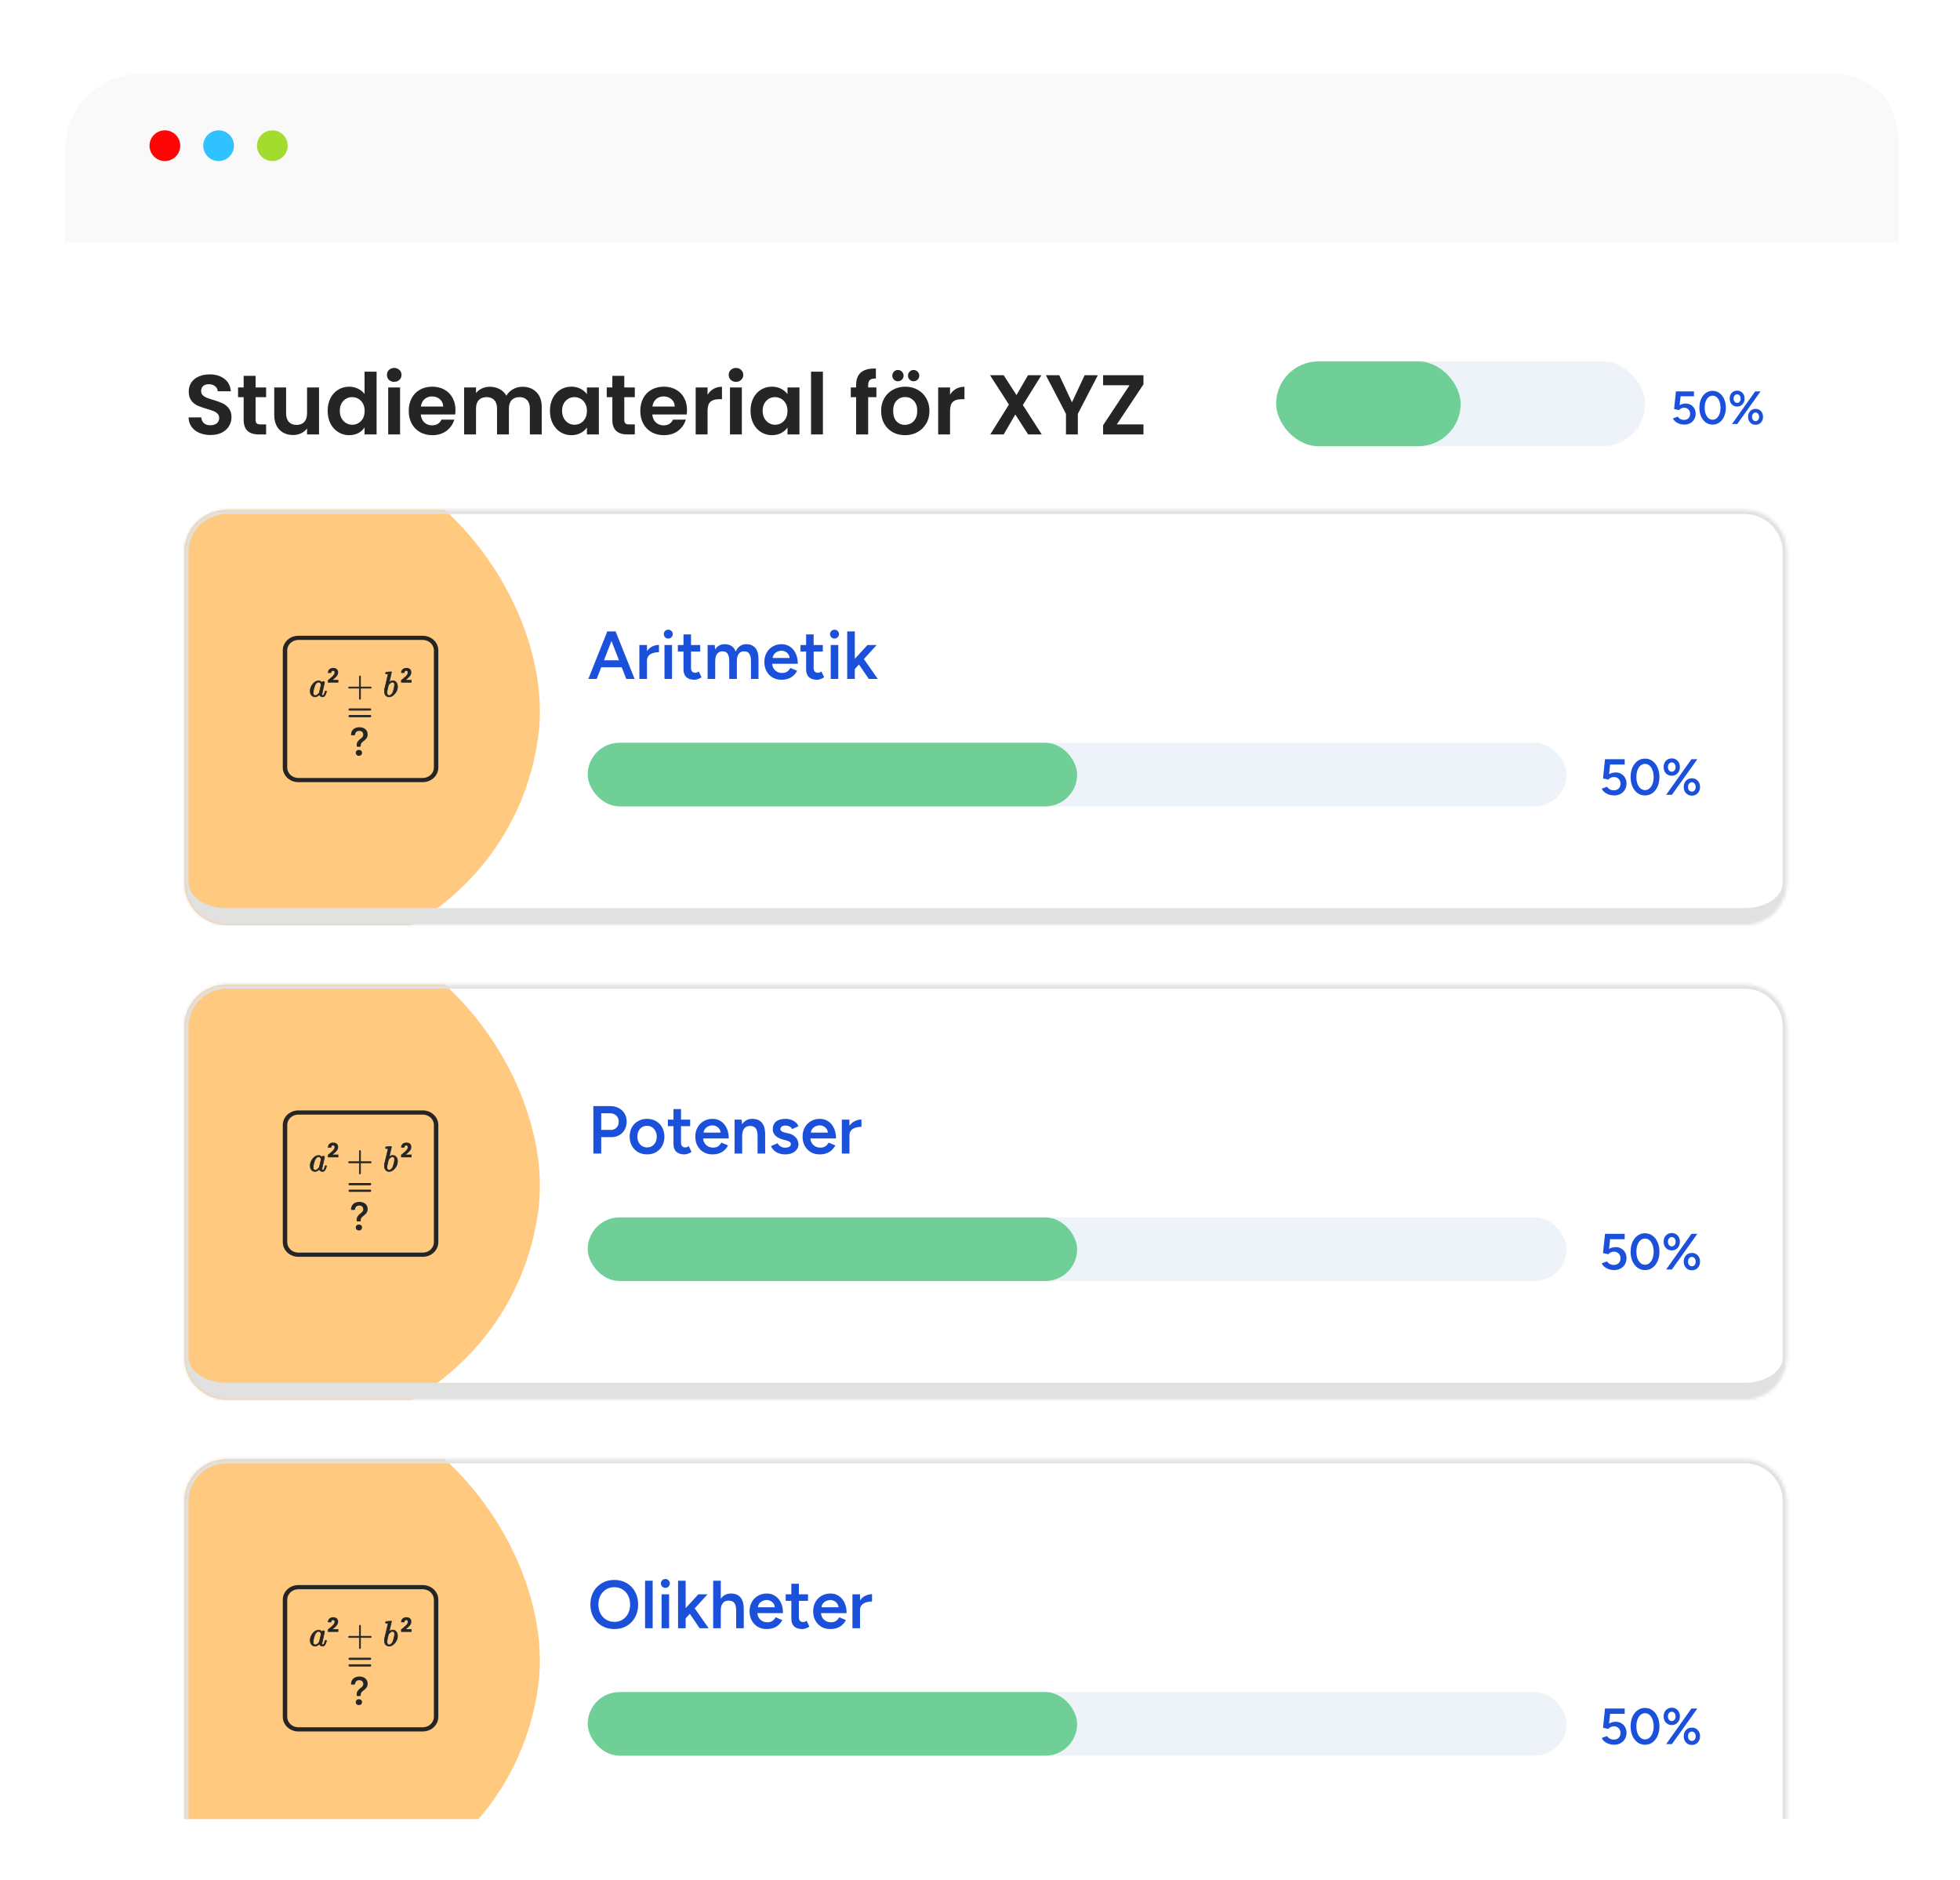
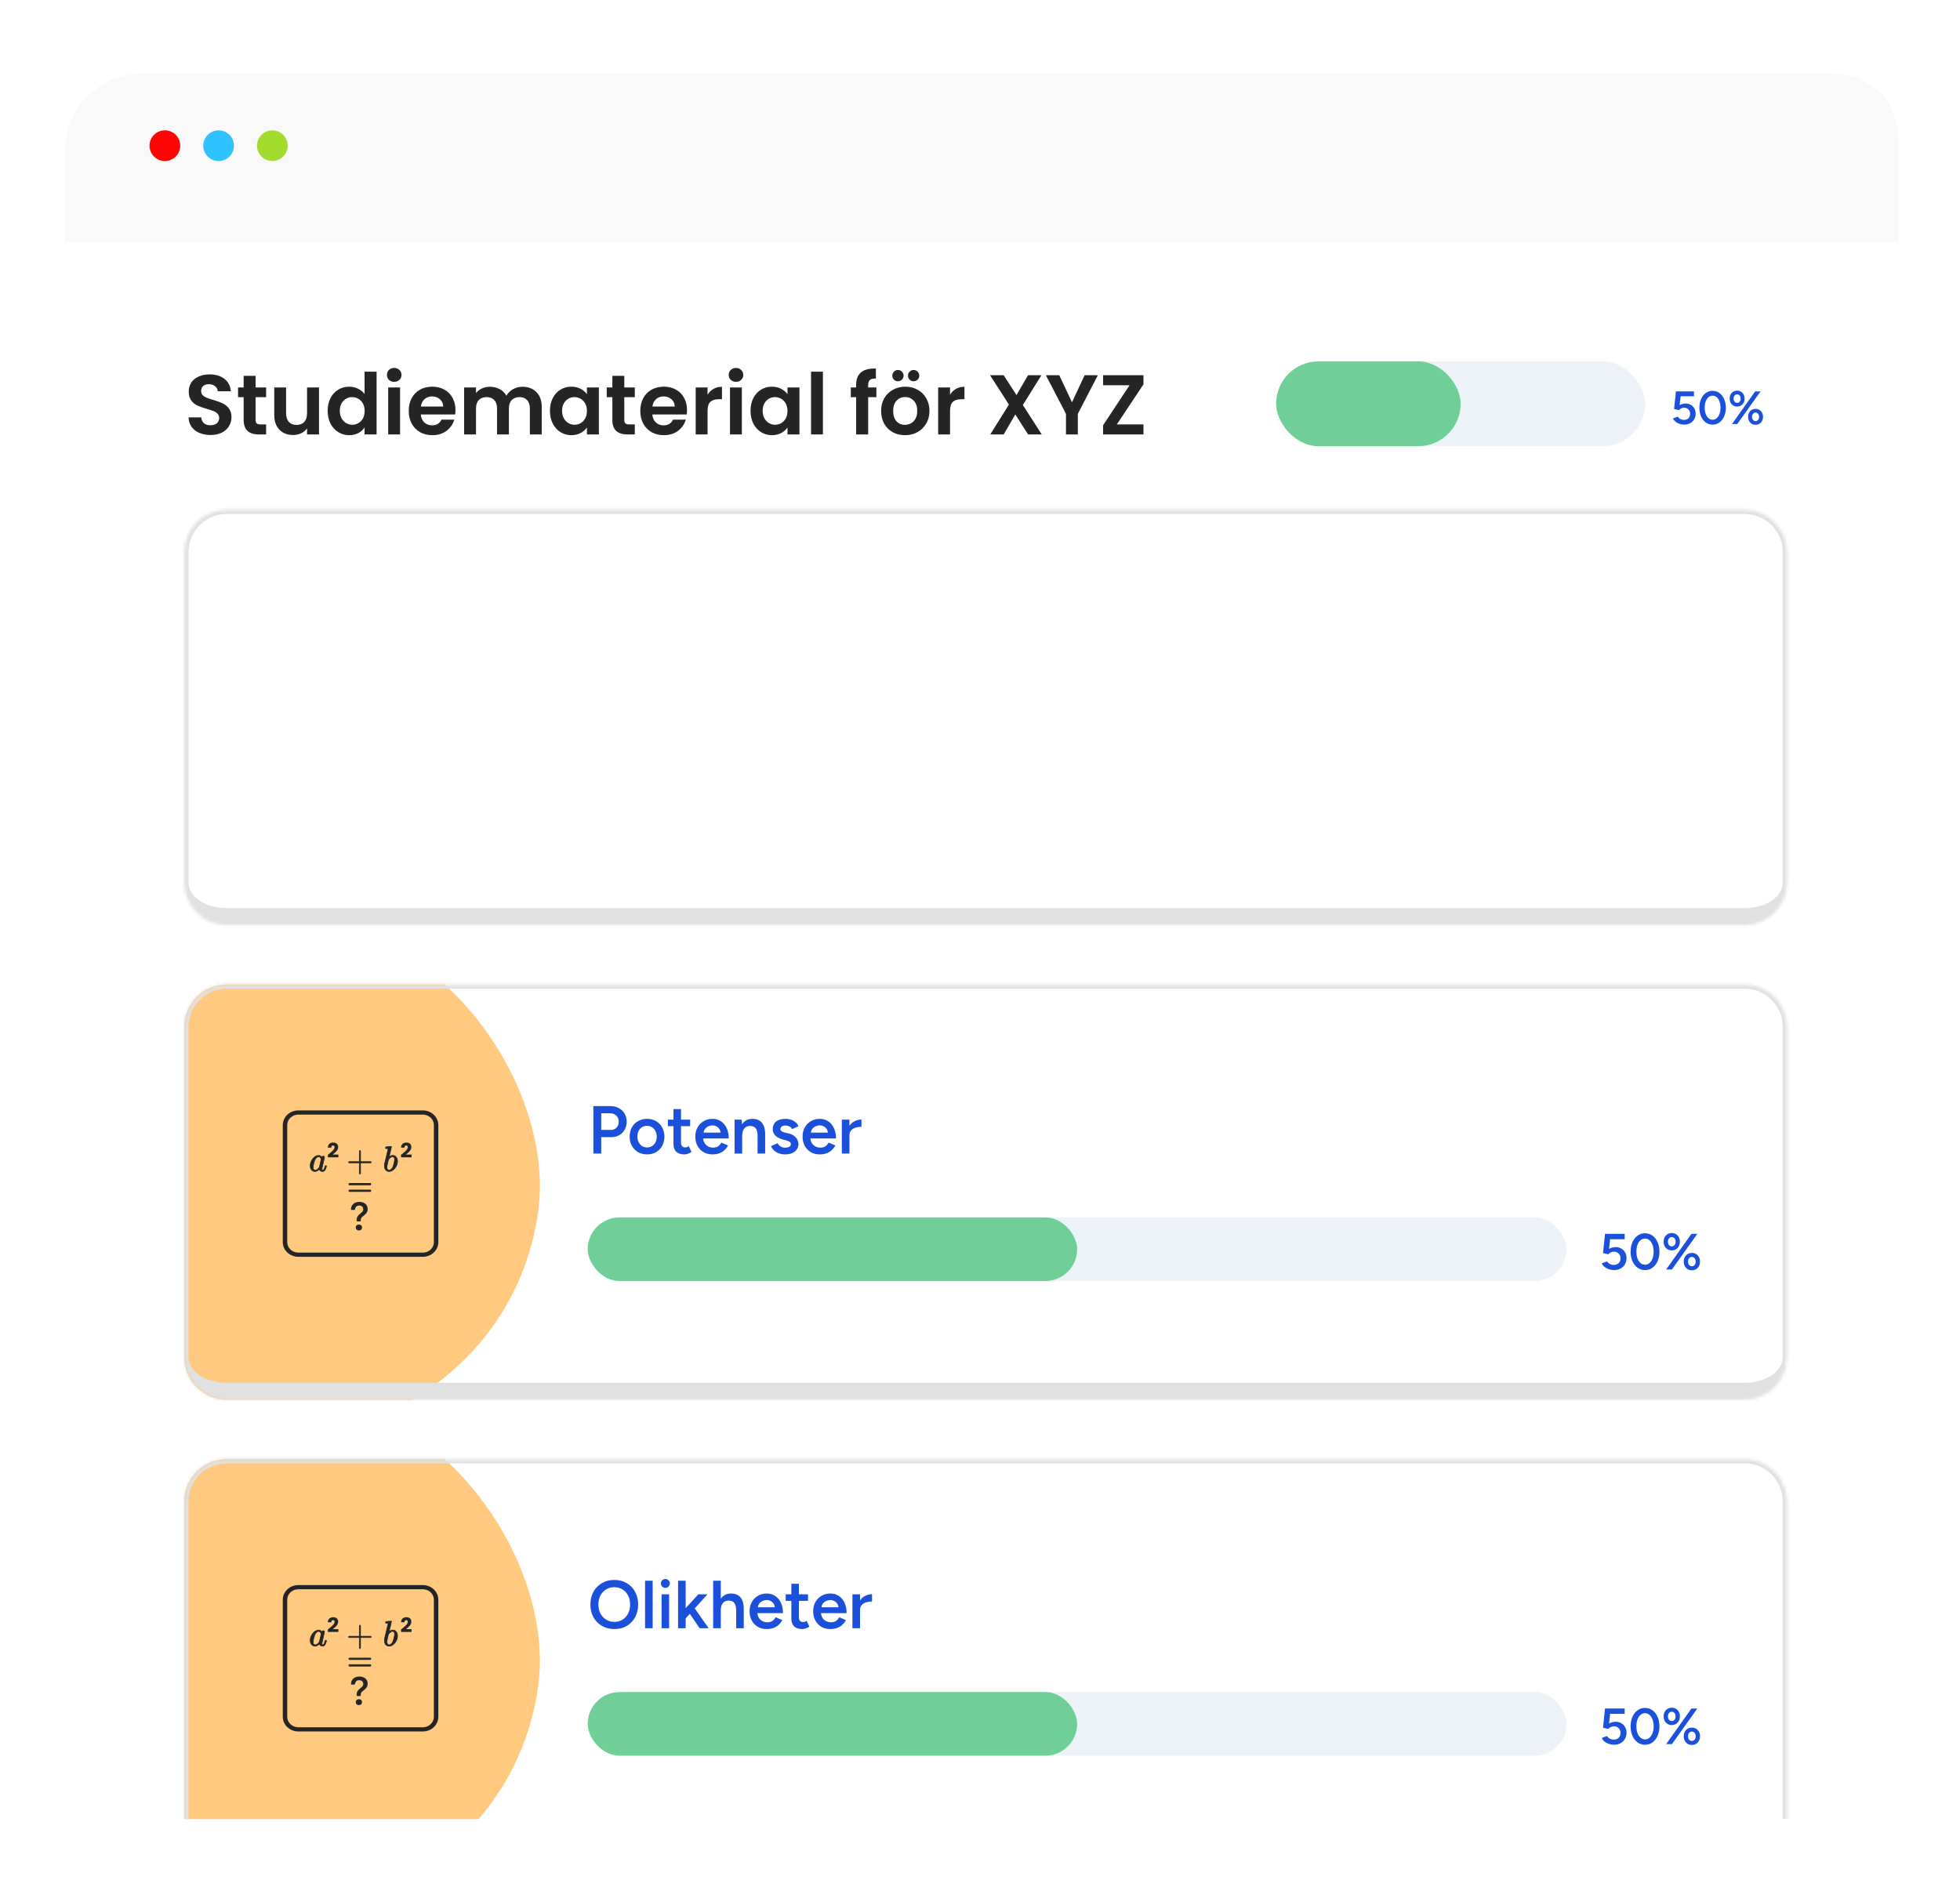
<svg xmlns="http://www.w3.org/2000/svg" width="640" height="614" viewBox="0 0 640 614" fill="none">
  <g filter="url(#filter0_d_39167_78685)">
    <g clip-path="url(#clip0_39167_78685)">
      <rect x="20" y="16" width="600" height="574" rx="25.066" fill="white" />
      <g filter="url(#filter1_d_39167_78685)">
        <path d="M21.254 41.066C21.254 27.222 32.476 16 46.319 16H597.76C611.604 16 622.826 27.222 622.826 41.066V71.144H21.254V41.066Z" fill="#F9F9F9" />
      </g>
      <circle cx="53.837" cy="43.572" r="5.013" fill="#FF0606" />
      <circle cx="71.38" cy="43.572" r="5.013" fill="#30C1FF" />
      <circle cx="88.927" cy="43.572" r="5.013" fill="#A3DC2F" />
      <rect x="46.318" y="84.932" width="552.423" height="984.392" rx="11.076" fill="white" />
      <path d="M68.748 138.047C67.4 138.047 66.182 137.817 65.093 137.355C64.022 136.894 63.173 136.229 62.545 135.361C61.918 134.494 61.595 133.469 61.576 132.288H65.73C65.785 133.082 66.062 133.709 66.561 134.171C67.077 134.632 67.779 134.863 68.665 134.863C69.57 134.863 70.28 134.651 70.797 134.226C71.314 133.783 71.573 133.211 71.573 132.509C71.573 131.937 71.397 131.466 71.046 131.097C70.696 130.728 70.253 130.442 69.717 130.239C69.2 130.017 68.48 129.777 67.557 129.519C66.302 129.15 65.278 128.79 64.484 128.439C63.708 128.07 63.035 127.525 62.462 126.805C61.909 126.067 61.632 125.088 61.632 123.87C61.632 122.725 61.918 121.728 62.49 120.879C63.062 120.03 63.865 119.384 64.899 118.941C65.933 118.479 67.114 118.249 68.444 118.249C70.437 118.249 72.052 118.738 73.289 119.716C74.545 120.676 75.237 122.024 75.366 123.759H71.102C71.065 123.095 70.779 122.55 70.243 122.125C69.727 121.682 69.034 121.461 68.167 121.461C67.41 121.461 66.8 121.655 66.339 122.042C65.896 122.43 65.674 122.993 65.674 123.731C65.674 124.248 65.841 124.682 66.173 125.033C66.524 125.365 66.948 125.642 67.447 125.864C67.963 126.067 68.683 126.307 69.606 126.584C70.862 126.953 71.886 127.322 72.68 127.691C73.474 128.06 74.157 128.614 74.729 129.353C75.302 130.091 75.588 131.06 75.588 132.26C75.588 133.294 75.32 134.254 74.785 135.14C74.249 136.026 73.465 136.737 72.431 137.272C71.397 137.789 70.169 138.047 68.748 138.047ZM83.462 125.697V133.118C83.462 133.635 83.582 134.014 83.822 134.254C84.081 134.475 84.505 134.586 85.096 134.586H86.896V137.854H84.459C81.191 137.854 79.558 136.266 79.558 133.091V125.697H77.73V122.513H79.558V118.719H83.462V122.513H86.896V125.697H83.462ZM104.166 122.513V137.854H100.262V135.915C99.763 136.58 99.108 137.106 98.296 137.494C97.502 137.863 96.634 138.047 95.693 138.047C94.493 138.047 93.431 137.798 92.508 137.3C91.585 136.783 90.856 136.035 90.321 135.057C89.804 134.06 89.546 132.878 89.546 131.512V122.513H93.422V130.959C93.422 132.177 93.727 133.118 94.336 133.783C94.945 134.429 95.776 134.752 96.828 134.752C97.899 134.752 98.739 134.429 99.348 133.783C99.957 133.118 100.262 132.177 100.262 130.959V122.513H104.166ZM106.994 130.128C106.994 128.577 107.299 127.202 107.908 126.002C108.536 124.802 109.385 123.879 110.455 123.233C111.526 122.587 112.717 122.264 114.027 122.264C115.024 122.264 115.975 122.485 116.88 122.928C117.784 123.353 118.504 123.925 119.039 124.645V117.363H122.971V137.854H119.039V135.583C118.559 136.34 117.886 136.949 117.018 137.41C116.15 137.872 115.144 138.103 114 138.103C112.708 138.103 111.526 137.77 110.455 137.106C109.385 136.441 108.536 135.509 107.908 134.309C107.299 133.091 106.994 131.697 106.994 130.128ZM119.067 130.183C119.067 129.242 118.882 128.439 118.513 127.774C118.144 127.091 117.646 126.574 117.018 126.224C116.39 125.854 115.717 125.67 114.997 125.67C114.277 125.67 113.612 125.845 113.003 126.196C112.394 126.547 111.895 127.064 111.508 127.747C111.138 128.411 110.954 129.205 110.954 130.128C110.954 131.051 111.138 131.863 111.508 132.565C111.895 133.248 112.394 133.774 113.003 134.143C113.631 134.512 114.295 134.697 114.997 134.697C115.717 134.697 116.39 134.521 117.018 134.171C117.646 133.801 118.144 133.285 118.513 132.62C118.882 131.937 119.067 131.125 119.067 130.183ZM128.724 120.685C128.041 120.685 127.468 120.473 127.007 120.049C126.564 119.606 126.342 119.061 126.342 118.415C126.342 117.769 126.564 117.233 127.007 116.809C127.468 116.366 128.041 116.144 128.724 116.144C129.407 116.144 129.97 116.366 130.413 116.809C130.874 117.233 131.105 117.769 131.105 118.415C131.105 119.061 130.874 119.606 130.413 120.049C129.97 120.473 129.407 120.685 128.724 120.685ZM130.634 122.513V137.854H126.758V122.513H130.634ZM148.725 129.851C148.725 130.405 148.688 130.903 148.614 131.346H137.4C137.492 132.454 137.88 133.322 138.563 133.949C139.246 134.577 140.086 134.891 141.082 134.891C142.522 134.891 143.547 134.272 144.156 133.035H148.337C147.894 134.512 147.045 135.731 145.79 136.691C144.534 137.632 142.993 138.103 141.165 138.103C139.689 138.103 138.36 137.78 137.178 137.134C136.015 136.469 135.101 135.537 134.437 134.337C133.791 133.137 133.468 131.752 133.468 130.183C133.468 128.596 133.791 127.202 134.437 126.002C135.083 124.802 135.987 123.879 137.15 123.233C138.313 122.587 139.652 122.264 141.165 122.264C142.624 122.264 143.925 122.578 145.07 123.205C146.233 123.833 147.128 124.728 147.756 125.891C148.402 127.036 148.725 128.356 148.725 129.851ZM144.71 128.743C144.691 127.747 144.331 126.953 143.63 126.362C142.928 125.753 142.07 125.448 141.055 125.448C140.095 125.448 139.283 125.744 138.618 126.334C137.972 126.907 137.575 127.71 137.427 128.743H144.71ZM170.606 122.292C172.488 122.292 174.002 122.873 175.147 124.036C176.31 125.181 176.891 126.787 176.891 128.854V137.854H173.015V129.38C173.015 128.18 172.71 127.267 172.101 126.639C171.492 125.993 170.661 125.67 169.609 125.67C168.556 125.67 167.717 125.993 167.089 126.639C166.48 127.267 166.175 128.18 166.175 129.38V137.854H162.298V129.38C162.298 128.18 161.994 127.267 161.385 126.639C160.775 125.993 159.945 125.67 158.893 125.67C157.822 125.67 156.973 125.993 156.345 126.639C155.736 127.267 155.431 128.18 155.431 129.38V137.854H151.555V122.513H155.431V124.368C155.93 123.722 156.567 123.215 157.342 122.845C158.136 122.476 159.003 122.292 159.945 122.292C161.145 122.292 162.215 122.55 163.157 123.067C164.098 123.565 164.827 124.285 165.344 125.227C165.843 124.341 166.563 123.63 167.504 123.095C168.464 122.559 169.498 122.292 170.606 122.292ZM179.573 130.128C179.573 128.577 179.878 127.202 180.487 126.002C181.115 124.802 181.954 123.879 183.007 123.233C184.077 122.587 185.268 122.264 186.579 122.264C187.723 122.264 188.72 122.495 189.569 122.956C190.437 123.418 191.129 123.999 191.646 124.701V122.513H195.55V137.854H191.646V135.611C191.148 136.331 190.455 136.931 189.569 137.41C188.702 137.872 187.696 138.103 186.551 138.103C185.259 138.103 184.077 137.77 183.007 137.106C181.954 136.441 181.115 135.509 180.487 134.309C179.878 133.091 179.573 131.697 179.573 130.128ZM191.646 130.183C191.646 129.242 191.461 128.439 191.092 127.774C190.723 127.091 190.225 126.574 189.597 126.224C188.969 125.854 188.296 125.67 187.576 125.67C186.856 125.67 186.191 125.845 185.582 126.196C184.973 126.547 184.474 127.064 184.087 127.747C183.717 128.411 183.533 129.205 183.533 130.128C183.533 131.051 183.717 131.863 184.087 132.565C184.474 133.248 184.973 133.774 185.582 134.143C186.21 134.512 186.874 134.697 187.576 134.697C188.296 134.697 188.969 134.521 189.597 134.171C190.225 133.801 190.723 133.285 191.092 132.62C191.461 131.937 191.646 131.125 191.646 130.183ZM203.85 125.697V133.118C203.85 133.635 203.97 134.014 204.21 134.254C204.469 134.475 204.893 134.586 205.484 134.586H207.284V137.854H204.847C201.58 137.854 199.946 136.266 199.946 133.091V125.697H198.118V122.513H199.946V118.719H203.85V122.513H207.284V125.697H203.85ZM224.333 129.851C224.333 130.405 224.296 130.903 224.222 131.346H213.007C213.1 132.454 213.487 133.322 214.17 133.949C214.853 134.577 215.693 134.891 216.69 134.891C218.13 134.891 219.155 134.272 219.764 133.035H223.945C223.502 134.512 222.653 135.731 221.397 136.691C220.142 137.632 218.601 138.103 216.773 138.103C215.296 138.103 213.967 137.78 212.786 137.134C211.623 136.469 210.709 135.537 210.044 134.337C209.398 133.137 209.075 131.752 209.075 130.183C209.075 128.596 209.398 127.202 210.044 126.002C210.69 124.802 211.595 123.879 212.758 123.233C213.921 122.587 215.259 122.264 216.773 122.264C218.231 122.264 219.533 122.578 220.677 123.205C221.84 123.833 222.736 124.728 223.363 125.891C224.01 127.036 224.333 128.356 224.333 129.851ZM220.318 128.743C220.299 127.747 219.939 126.953 219.238 126.362C218.536 125.753 217.678 125.448 216.662 125.448C215.702 125.448 214.89 125.744 214.226 126.334C213.58 126.907 213.183 127.71 213.035 128.743H220.318ZM231.039 124.894C231.537 124.082 232.183 123.445 232.977 122.984C233.789 122.522 234.712 122.292 235.746 122.292V126.362H234.722C233.503 126.362 232.58 126.648 231.953 127.22C231.343 127.793 231.039 128.79 231.039 130.211V137.854H227.162V122.513H231.039V124.894ZM240.323 120.685C239.64 120.685 239.068 120.473 238.607 120.049C238.164 119.606 237.942 119.061 237.942 118.415C237.942 117.769 238.164 117.233 238.607 116.809C239.068 116.366 239.64 116.144 240.323 116.144C241.006 116.144 241.569 116.366 242.012 116.809C242.474 117.233 242.705 117.769 242.705 118.415C242.705 119.061 242.474 119.606 242.012 120.049C241.569 120.473 241.006 120.685 240.323 120.685ZM242.234 122.513V137.854H238.357V122.513H242.234ZM245.067 130.128C245.067 128.577 245.372 127.202 245.981 126.002C246.609 124.802 247.449 123.879 248.501 123.233C249.572 122.587 250.762 122.264 252.073 122.264C253.217 122.264 254.214 122.495 255.063 122.956C255.931 123.418 256.623 123.999 257.14 124.701V122.513H261.045V137.854H257.14V135.611C256.642 136.331 255.95 136.931 255.063 137.41C254.196 137.872 253.19 138.103 252.045 138.103C250.753 138.103 249.572 137.77 248.501 137.106C247.449 136.441 246.609 135.509 245.981 134.309C245.372 133.091 245.067 131.697 245.067 130.128ZM257.14 130.183C257.14 129.242 256.956 128.439 256.586 127.774C256.217 127.091 255.719 126.574 255.091 126.224C254.464 125.854 253.79 125.67 253.07 125.67C252.35 125.67 251.685 125.845 251.076 126.196C250.467 126.547 249.968 127.064 249.581 127.747C249.212 128.411 249.027 129.205 249.027 130.128C249.027 131.051 249.212 131.863 249.581 132.565C249.968 133.248 250.467 133.774 251.076 134.143C251.704 134.512 252.368 134.697 253.07 134.697C253.79 134.697 254.464 134.521 255.091 134.171C255.719 133.801 256.217 133.285 256.586 132.62C256.956 131.937 257.14 131.125 257.14 130.183ZM268.707 117.363V137.854H264.831V117.363H268.707ZM286.169 125.697H283.483V137.854H279.551V125.697H277.807V122.513H279.551V121.738C279.551 119.855 280.086 118.47 281.157 117.584C282.228 116.698 283.843 116.283 286.003 116.338V119.606C285.061 119.587 284.406 119.744 284.037 120.076C283.668 120.409 283.483 121.009 283.483 121.876V122.513H286.169V125.697ZM295.493 138.103C294.016 138.103 292.687 137.78 291.506 137.134C290.324 136.469 289.392 135.537 288.709 134.337C288.044 133.137 287.712 131.752 287.712 130.183C287.712 128.614 288.054 127.23 288.737 126.03C289.438 124.83 290.389 123.907 291.589 123.261C292.789 122.596 294.127 122.264 295.604 122.264C297.081 122.264 298.419 122.596 299.619 123.261C300.819 123.907 301.76 124.83 302.443 126.03C303.145 127.23 303.496 128.614 303.496 130.183C303.496 131.752 303.136 133.137 302.416 134.337C301.714 135.537 300.754 136.469 299.536 137.134C298.336 137.78 296.988 138.103 295.493 138.103ZM295.493 134.725C296.195 134.725 296.85 134.558 297.459 134.226C298.087 133.875 298.585 133.358 298.954 132.675C299.324 131.992 299.508 131.162 299.508 130.183C299.508 128.725 299.121 127.608 298.345 126.833C297.588 126.039 296.656 125.642 295.549 125.642C294.441 125.642 293.509 126.039 292.752 126.833C292.013 127.608 291.644 128.725 291.644 130.183C291.644 131.642 292.004 132.768 292.724 133.562C293.462 134.337 294.386 134.725 295.493 134.725ZM293.195 120.492C292.678 120.492 292.244 120.316 291.893 119.966C291.543 119.615 291.367 119.181 291.367 118.664C291.367 118.147 291.543 117.713 291.893 117.363C292.244 116.993 292.678 116.809 293.195 116.809C293.712 116.809 294.146 116.993 294.496 117.363C294.865 117.713 295.05 118.147 295.05 118.664C295.05 119.181 294.865 119.615 294.496 119.966C294.146 120.316 293.712 120.492 293.195 120.492ZM298.318 120.492C297.801 120.492 297.367 120.316 297.016 119.966C296.665 119.615 296.49 119.181 296.49 118.664C296.49 118.147 296.665 117.713 297.016 117.363C297.367 116.993 297.801 116.809 298.318 116.809C298.834 116.809 299.268 116.993 299.619 117.363C299.988 117.713 300.173 118.147 300.173 118.664C300.173 119.181 299.988 119.615 299.619 119.966C299.268 120.316 298.834 120.492 298.318 120.492ZM310.216 124.894C310.714 124.082 311.36 123.445 312.154 122.984C312.967 122.522 313.89 122.292 314.923 122.292V126.362H313.899C312.68 126.362 311.757 126.648 311.13 127.22C310.521 127.793 310.216 128.79 310.216 130.211V137.854H306.339V122.513H310.216V124.894ZM335.707 137.854L331.526 131.346L327.732 137.854H323.357L329.449 128.107L323.274 118.526H327.732L331.914 125.005L335.679 118.526H340.054L333.99 128.245L340.165 137.854H335.707ZM358.484 118.526L351.949 131.125V137.854H348.072V131.125L341.51 118.526H345.885L350.038 127.359L354.164 118.526H358.484ZM364.679 134.586H373.374V137.854H360.193V134.863L368.833 121.793H360.193V118.526H373.374V121.516L364.679 134.586Z" fill="#252525" />
      <rect x="416.699" y="114.008" width="120.498" height="27.69" rx="13.845" fill="#EDF3F8" />
      <rect x="416.699" y="114.008" width="60.249" height="27.69" rx="13.845" fill="#6FCF97" />
      <path d="M549.951 134.652C549.484 134.652 549.007 134.58 548.519 134.438C548.042 134.286 547.601 134.063 547.194 133.768C546.788 133.464 546.479 133.083 546.265 132.626L547.834 132.047C548.098 132.423 548.408 132.697 548.763 132.87C549.118 133.032 549.484 133.113 549.86 133.113C550.459 133.113 550.946 132.936 551.322 132.58C551.697 132.215 551.885 131.732 551.885 131.133C551.885 130.555 551.702 130.078 551.337 129.702C550.971 129.326 550.494 129.138 549.905 129.138C549.56 129.138 549.235 129.215 548.931 129.367C548.636 129.519 548.408 129.702 548.245 129.915L546.646 129.565L547.24 123.808H553.134V125.407H548.763L548.458 128.301C548.733 128.138 549.037 128.011 549.372 127.92C549.717 127.818 550.078 127.768 550.454 127.768C551.063 127.768 551.611 127.91 552.098 128.194C552.586 128.478 552.972 128.869 553.256 129.367C553.54 129.854 553.682 130.418 553.682 131.057C553.682 131.768 553.52 132.392 553.195 132.931C552.88 133.469 552.444 133.89 551.885 134.195C551.327 134.499 550.682 134.652 549.951 134.652ZM559.213 134.652C558.38 134.652 557.639 134.418 556.989 133.951C556.339 133.474 555.826 132.824 555.451 132.002C555.085 131.169 554.903 130.215 554.903 129.138C554.903 128.062 555.085 127.113 555.451 126.29C555.826 125.458 556.334 124.808 556.974 124.341C557.624 123.864 558.37 123.625 559.213 123.625C560.055 123.625 560.802 123.864 561.451 124.341C562.101 124.808 562.609 125.458 562.974 126.29C563.35 127.113 563.538 128.062 563.538 129.138C563.538 130.215 563.35 131.169 562.974 132.002C562.609 132.824 562.101 133.474 561.451 133.951C560.812 134.418 560.065 134.652 559.213 134.652ZM559.228 133.052C559.725 133.052 560.167 132.885 560.553 132.55C560.949 132.215 561.253 131.753 561.467 131.164C561.69 130.575 561.802 129.9 561.802 129.138C561.802 128.377 561.69 127.702 561.467 127.113C561.253 126.514 560.949 126.047 560.553 125.712C560.167 125.377 559.72 125.209 559.213 125.209C558.705 125.209 558.258 125.377 557.872 125.712C557.487 126.047 557.182 126.509 556.959 127.098C556.745 127.686 556.639 128.367 556.639 129.138C556.639 129.9 556.745 130.575 556.959 131.164C557.182 131.753 557.487 132.215 557.872 132.55C558.268 132.885 558.72 133.052 559.228 133.052ZM565.541 134.469L573.11 123.808H574.877L567.262 134.469H565.541ZM573.247 134.712C572.77 134.712 572.349 134.601 571.983 134.377C571.618 134.154 571.328 133.844 571.115 133.448C570.912 133.052 570.81 132.606 570.81 132.108C570.81 131.6 570.912 131.154 571.115 130.768C571.318 130.382 571.602 130.078 571.968 129.854C572.344 129.631 572.77 129.519 573.247 129.519C573.724 129.519 574.146 129.631 574.511 129.854C574.877 130.078 575.161 130.382 575.364 130.768C575.577 131.154 575.684 131.6 575.684 132.108C575.684 132.606 575.577 133.052 575.364 133.448C575.161 133.844 574.877 134.154 574.511 134.377C574.146 134.601 573.724 134.712 573.247 134.712ZM573.247 133.509C573.582 133.509 573.856 133.377 574.07 133.113C574.283 132.849 574.389 132.514 574.389 132.108C574.389 131.712 574.283 131.382 574.07 131.118C573.856 130.844 573.582 130.707 573.247 130.707C572.912 130.707 572.633 130.844 572.41 131.118C572.196 131.382 572.09 131.712 572.09 132.108C572.09 132.514 572.196 132.849 572.41 133.113C572.633 133.377 572.912 133.509 573.247 133.509ZM567.216 128.758C566.749 128.758 566.328 128.646 565.952 128.423C565.587 128.199 565.302 127.89 565.099 127.494C564.896 127.098 564.795 126.651 564.795 126.153C564.795 125.646 564.896 125.199 565.099 124.813C565.302 124.427 565.587 124.123 565.952 123.899C566.328 123.676 566.754 123.564 567.231 123.564C567.709 123.564 568.13 123.676 568.496 123.899C568.861 124.123 569.145 124.427 569.348 124.813C569.551 125.199 569.653 125.646 569.653 126.153C569.653 126.651 569.551 127.098 569.348 127.494C569.145 127.89 568.856 128.199 568.48 128.423C568.115 128.646 567.693 128.758 567.216 128.758ZM567.216 127.554C567.561 127.554 567.841 127.422 568.054 127.158C568.267 126.895 568.374 126.559 568.374 126.153C568.374 125.757 568.267 125.427 568.054 125.163C567.841 124.899 567.561 124.767 567.216 124.767C566.881 124.767 566.607 124.899 566.394 125.163C566.181 125.427 566.074 125.757 566.074 126.153C566.074 126.559 566.181 126.895 566.394 127.158C566.607 127.422 566.881 127.554 567.216 127.554Z" fill="#1B51DA" />
      <g clip-path="url(#clip1_39167_78685)">
        <mask id="path-11-inside-1_39167_78685" fill="white">
          <path d="M60.164 176.312C60.164 168.665 66.363 162.467 74.009 162.467H569.667C577.313 162.467 583.512 168.665 583.512 176.312V284.229C583.512 291.876 577.313 298.075 569.667 298.075H74.009C66.363 298.075 60.164 291.876 60.164 284.229V176.312Z" />
        </mask>
        <path d="M60.164 176.312C60.164 168.665 66.363 162.467 74.009 162.467H569.667C577.313 162.467 583.512 168.665 583.512 176.312V284.229C583.512 291.876 577.313 298.075 569.667 298.075H74.009C66.363 298.075 60.164 291.876 60.164 284.229V176.312Z" fill="white" />
        <rect x="19.453" y="132.361" width="167.527" height="167.527" rx="83.763" transform="rotate(6.804 19.453 132.361)" fill="#FFCA80" />
        <path d="M113.928 227.676C113.928 227.58 113.978 227.506 114.078 227.454H120.922C121.03 227.513 121.084 227.587 121.084 227.676C121.084 227.758 121.033 227.828 120.933 227.888L117.516 227.899H114.1C113.985 227.862 113.928 227.787 113.928 227.676ZM113.928 229.834C113.928 229.723 113.985 229.649 114.1 229.612H120.933C121.033 229.686 121.084 229.76 121.084 229.834C121.084 229.931 121.03 230.005 120.922 230.057H114.078C113.978 230.005 113.928 229.931 113.928 229.834Z" fill="#252525" stroke="#252525" stroke-width="0.277" />
        <path d="M101.299 221.599C101.299 220.818 101.583 220.075 102.151 219.371C102.719 218.667 103.358 218.311 104.068 218.304C104.449 218.304 104.785 218.493 105.076 218.872C105.196 218.64 105.368 218.524 105.592 218.524C105.689 218.524 105.775 218.555 105.85 218.617C105.925 218.679 105.962 218.756 105.962 218.849C105.962 218.949 105.824 219.568 105.547 220.706C105.271 221.843 105.129 222.485 105.121 222.632C105.121 222.825 105.147 222.953 105.2 223.015C105.252 223.077 105.33 223.112 105.435 223.119C105.502 223.112 105.577 223.077 105.659 223.015C105.816 222.86 105.969 222.489 106.119 221.901C106.164 221.746 106.201 221.665 106.231 221.657C106.246 221.649 106.283 221.646 106.343 221.646H106.388C106.53 221.646 106.601 221.68 106.601 221.75C106.601 221.796 106.582 221.901 106.545 222.063C106.507 222.226 106.433 222.435 106.321 222.69C106.208 222.945 106.089 223.139 105.962 223.27C105.865 223.371 105.745 223.452 105.603 223.514C105.543 223.529 105.454 223.537 105.334 223.537C105.08 223.537 104.867 223.479 104.695 223.363C104.523 223.247 104.411 223.127 104.359 223.003L104.292 222.829C104.284 222.822 104.269 222.825 104.247 222.841C104.232 222.856 104.217 222.872 104.202 222.887C103.761 223.32 103.313 223.537 102.857 223.537C102.446 223.537 102.083 223.382 101.77 223.073C101.456 222.763 101.299 222.272 101.299 221.599ZM104.863 219.615C104.863 219.568 104.845 219.483 104.807 219.36C104.77 219.236 104.684 219.1 104.55 218.953C104.415 218.806 104.243 218.729 104.034 218.721C103.772 218.721 103.522 218.841 103.283 219.081C103.044 219.321 102.857 219.634 102.722 220.021C102.506 220.632 102.352 221.267 102.263 221.924C102.263 221.947 102.263 221.99 102.263 222.052C102.263 222.114 102.259 222.16 102.252 222.191C102.252 222.539 102.319 222.779 102.453 222.91C102.588 223.042 102.749 223.112 102.935 223.119C103.219 223.119 103.5 222.992 103.776 222.736C104.053 222.481 104.217 222.284 104.269 222.145C104.284 222.114 104.385 221.7 104.572 220.903C104.759 220.106 104.856 219.677 104.863 219.615Z" fill="#252525" stroke="#252525" stroke-width="0.208" />
        <path d="M107.061 218.085C107.215 217.967 107.286 217.912 107.272 217.921C107.719 217.567 108.07 217.277 108.325 217.05C108.585 216.823 108.804 216.585 108.982 216.337C109.16 216.088 109.249 215.846 109.249 215.61C109.249 215.431 109.205 215.291 109.119 215.191C109.032 215.091 108.902 215.04 108.729 215.04C108.556 215.04 108.419 215.104 108.319 215.23C108.223 215.352 108.175 215.527 108.175 215.754H107.047C107.056 215.383 107.138 215.073 107.293 214.824C107.453 214.576 107.66 214.392 107.915 214.274C108.175 214.157 108.462 214.098 108.777 214.098C109.319 214.098 109.727 214.231 110.001 214.497C110.279 214.763 110.418 215.11 110.418 215.538C110.418 216.005 110.251 216.439 109.919 216.841C109.586 217.238 109.162 217.626 108.647 218.006H110.493V218.916H107.061V218.085Z" fill="#252525" />
        <path d="M113.795 220.677C113.795 220.677 113.795 220.627 113.795 220.526C113.795 220.426 113.847 220.348 113.952 220.294H117.303V218.553L117.315 216.813C117.389 216.712 117.46 216.662 117.528 216.662C117.625 216.662 117.699 216.72 117.752 216.836V220.294H121.092C121.204 220.356 121.26 220.433 121.26 220.526C121.26 220.619 121.204 220.696 121.092 220.758H117.752V224.216C117.692 224.325 117.625 224.379 117.55 224.379H117.528H117.505C117.416 224.379 117.348 224.325 117.303 224.216V220.758H113.952C113.847 220.704 113.795 220.627 113.795 220.526V220.677Z" fill="#252525" />
        <path d="M113.795 220.526C113.795 220.627 113.795 220.677 113.795 220.677V220.526ZM113.795 220.526C113.795 220.426 113.847 220.348 113.952 220.294H117.303V218.553L117.315 216.813C117.389 216.712 117.46 216.662 117.528 216.662C117.625 216.662 117.699 216.72 117.752 216.836V220.294H121.092C121.204 220.356 121.26 220.433 121.26 220.526C121.26 220.619 121.204 220.696 121.092 220.758H117.752V224.216C117.692 224.325 117.625 224.379 117.55 224.379H117.528H117.505C117.416 224.379 117.348 224.325 117.303 224.216V220.758H113.952C113.847 220.704 113.795 220.627 113.795 220.526Z" stroke="#252525" stroke-width="0.138" />
        <path d="M125.895 215.915C125.895 215.838 125.91 215.749 125.94 215.648C125.97 215.548 126.015 215.497 126.075 215.497C126.082 215.497 126.351 215.478 126.882 215.439C127.412 215.401 127.685 215.377 127.7 215.37C127.79 215.37 127.834 215.404 127.834 215.474C127.834 215.544 127.707 216.097 127.453 217.134C127.394 217.397 127.33 217.667 127.263 217.946C127.196 218.224 127.14 218.433 127.095 218.572L127.05 218.793C127.05 218.816 127.072 218.805 127.117 218.758C127.483 218.449 127.861 218.294 128.249 218.294C128.713 218.294 129.086 218.472 129.37 218.828C129.654 219.184 129.8 219.632 129.807 220.174C129.807 221.033 129.512 221.81 128.922 222.506C128.331 223.203 127.696 223.551 127.016 223.551C126.643 223.551 126.303 223.404 125.996 223.11C125.69 222.816 125.533 222.34 125.525 221.682V221.578C125.525 221.416 125.555 221.191 125.615 220.905C125.675 220.619 125.858 219.857 126.164 218.619C126.538 217.095 126.725 216.286 126.725 216.194C126.725 216.101 126.583 216.047 126.299 216.031C126.261 216.031 126.232 216.031 126.209 216.031H126.153C126.078 216.031 126.03 216.031 126.007 216.031C125.985 216.031 125.959 216.019 125.929 215.996C125.899 215.973 125.888 215.946 125.895 215.915ZM128.843 219.652V219.582C128.843 219.01 128.615 218.723 128.16 218.723C128.033 218.723 127.902 218.754 127.767 218.816C127.633 218.878 127.509 218.959 127.397 219.06C127.285 219.16 127.188 219.253 127.106 219.338C127.024 219.423 126.956 219.509 126.904 219.594L126.837 219.686L126.601 220.684C126.437 221.35 126.355 221.822 126.355 222.1C126.355 222.472 126.445 222.75 126.624 222.936C126.743 223.06 126.893 223.121 127.072 223.121C127.319 223.121 127.569 222.998 127.823 222.75C128.01 222.572 128.16 222.356 128.272 222.1C128.384 221.845 128.507 221.439 128.642 220.882C128.776 220.325 128.843 219.915 128.843 219.652Z" fill="#252525" stroke="#252525" stroke-width="0.208" />
        <path d="M130.959 218.085C131.114 217.967 131.185 217.912 131.171 217.921C131.618 217.567 131.969 217.277 132.224 217.05C132.484 216.823 132.703 216.585 132.88 216.337C133.058 216.088 133.147 215.846 133.147 215.61C133.147 215.431 133.104 215.291 133.017 215.191C132.931 215.091 132.801 215.04 132.627 215.04C132.454 215.04 132.317 215.104 132.217 215.23C132.121 215.352 132.074 215.527 132.074 215.754H130.945C130.954 215.383 131.036 215.073 131.191 214.824C131.351 214.576 131.558 214.392 131.814 214.274C132.074 214.157 132.361 214.098 132.675 214.098C133.218 214.098 133.626 214.231 133.899 214.497C134.177 214.763 134.316 215.11 134.316 215.538C134.316 216.005 134.15 216.439 133.817 216.841C133.484 217.238 133.06 217.626 132.545 218.006H134.391V218.916H130.959V218.085Z" fill="#252525" />
        <path d="M114.604 235.842C114.602 235.876 114.608 235.91 114.619 235.941C114.631 235.972 114.649 236.001 114.671 236.025C114.694 236.049 114.721 236.068 114.751 236.081C114.781 236.094 114.813 236.1 114.846 236.099H115.675C115.813 236.099 115.924 235.982 115.942 235.839C116.032 235.157 116.484 234.66 117.29 234.66C117.979 234.66 118.61 235.017 118.61 235.875C118.61 236.535 118.235 236.839 117.641 237.301C116.965 237.809 116.429 238.403 116.467 239.367L116.47 239.593C116.471 239.661 116.498 239.726 116.545 239.774C116.592 239.822 116.656 239.849 116.722 239.849H117.536C117.603 239.849 117.667 239.821 117.714 239.773C117.761 239.724 117.787 239.658 117.787 239.589V239.48C117.787 238.733 118.062 238.515 118.802 237.934C119.414 237.452 120.052 236.918 120.052 235.796C120.052 234.224 118.77 233.465 117.366 233.465C116.094 233.465 114.699 234.078 114.604 235.842ZM116.168 241.836C116.168 242.391 116.595 242.8 117.183 242.8C117.794 242.8 118.215 242.391 118.215 241.836C118.215 241.262 117.793 240.859 117.182 240.859C116.595 240.859 116.168 241.262 116.168 241.836Z" fill="#252525" />
        <path d="M138.049 251.402H97.417C96.07 251.402 94.778 250.898 93.826 250.002C92.873 249.105 92.338 247.889 92.338 246.622V208.38C92.338 207.112 92.873 205.896 93.826 205C94.778 204.103 96.07 203.6 97.417 203.6H138.049C139.396 203.6 140.688 204.103 141.64 205C142.593 205.896 143.128 207.112 143.128 208.38V246.622C143.128 247.889 142.593 249.105 141.64 250.002C140.688 250.898 139.396 251.402 138.049 251.402ZM97.417 204.965C96.455 204.965 95.532 205.325 94.852 205.965C94.171 206.606 93.789 207.474 93.789 208.38V246.622C93.789 247.527 94.171 248.396 94.852 249.036C95.532 249.676 96.455 250.036 97.417 250.036H138.049C139.011 250.036 139.934 249.676 140.614 249.036C141.294 248.396 141.677 247.527 141.677 246.622V208.38C141.677 207.474 141.294 206.606 140.614 205.965C139.934 205.325 139.011 204.965 138.049 204.965H97.417Z" fill="#252525" />
        <path d="M204.495 217.695L198.447 202.189H201.017L207.219 217.695H204.495ZM192.111 217.695L198.292 202.189H200.884L194.836 217.695H192.111ZM195.013 213.885V211.603H204.295V213.885H195.013ZM210.414 211.803C210.414 210.607 210.643 209.624 211.101 208.857C211.559 208.089 212.149 207.52 212.873 207.151C213.611 206.767 214.379 206.575 215.177 206.575V208.945C214.498 208.945 213.855 209.041 213.25 209.233C212.659 209.41 212.179 209.706 211.81 210.119C211.441 210.533 211.256 211.079 211.256 211.759L210.414 211.803ZM208.775 217.695V206.619H211.256V217.695H208.775ZM216.977 217.695V206.619H219.436V217.695H216.977ZM218.218 204.515C217.819 204.515 217.472 204.374 217.177 204.094C216.896 203.798 216.756 203.451 216.756 203.053C216.756 202.654 216.896 202.314 217.177 202.034C217.472 201.753 217.819 201.613 218.218 201.613C218.617 201.613 218.956 201.753 219.237 202.034C219.532 202.314 219.68 202.654 219.68 203.053C219.68 203.451 219.532 203.798 219.237 204.094C218.956 204.374 218.617 204.515 218.218 204.515ZM226.769 217.961C225.602 217.961 224.709 217.673 224.088 217.097C223.483 216.506 223.18 215.665 223.18 214.572V203.163H225.639V214.107C225.639 214.624 225.757 215.015 225.993 215.281C226.244 215.547 226.606 215.679 227.079 215.679C227.227 215.679 227.389 215.65 227.566 215.591C227.743 215.532 227.943 215.421 228.164 215.259L229.073 217.142C228.689 217.407 228.305 217.607 227.921 217.74C227.537 217.887 227.153 217.961 226.769 217.961ZM221.341 208.746V206.619H228.63V208.746H221.341ZM231.057 217.695V206.619H233.383L233.494 208.103C233.833 207.527 234.269 207.092 234.801 206.796C235.332 206.501 235.938 206.353 236.617 206.353C237.503 206.353 238.256 206.553 238.877 206.951C239.497 207.35 239.947 207.956 240.228 208.768C240.553 207.985 241.011 207.387 241.601 206.974C242.192 206.56 242.886 206.353 243.684 206.353C244.969 206.353 245.958 206.767 246.652 207.594C247.346 208.406 247.686 209.661 247.671 211.36V217.695H245.212V212.024C245.212 211.138 245.116 210.459 244.924 209.986C244.732 209.499 244.474 209.159 244.149 208.967C243.824 208.775 243.447 208.679 243.019 208.679C242.251 208.665 241.653 208.938 241.225 209.499C240.811 210.06 240.605 210.865 240.605 211.914V217.695H238.124V212.024C238.124 211.138 238.028 210.459 237.836 209.986C237.658 209.499 237.407 209.159 237.082 208.967C236.757 208.775 236.381 208.679 235.953 208.679C235.185 208.665 234.587 208.938 234.158 209.499C233.745 210.06 233.538 210.865 233.538 211.914V217.695H231.057ZM255.142 217.961C254.064 217.961 253.104 217.717 252.262 217.23C251.435 216.728 250.778 216.041 250.291 215.17C249.818 214.299 249.582 213.294 249.582 212.157C249.582 211.02 249.826 210.016 250.313 209.145C250.8 208.273 251.465 207.594 252.307 207.107C253.163 206.604 254.138 206.353 255.231 206.353C256.22 206.353 257.114 206.612 257.911 207.129C258.709 207.631 259.336 208.362 259.794 209.322C260.267 210.282 260.503 211.426 260.503 212.755H251.797L252.129 212.445C252.129 213.125 252.277 213.715 252.573 214.217C252.868 214.705 253.259 215.081 253.747 215.347C254.234 215.613 254.773 215.746 255.364 215.746C256.043 215.746 256.604 215.598 257.047 215.303C257.49 214.993 257.837 214.594 258.088 214.107L260.281 215.037C259.971 215.628 259.573 216.145 259.085 216.588C258.613 217.031 258.044 217.37 257.38 217.607C256.73 217.843 255.984 217.961 255.142 217.961ZM252.285 211.16L251.93 210.85H258.177L257.845 211.16C257.845 210.555 257.712 210.06 257.446 209.676C257.18 209.277 256.841 208.982 256.427 208.79C256.028 208.583 255.607 208.48 255.164 208.48C254.721 208.48 254.278 208.583 253.835 208.79C253.392 208.982 253.023 209.277 252.728 209.676C252.432 210.06 252.285 210.555 252.285 211.16ZM266.812 217.961C265.645 217.961 264.751 217.673 264.131 217.097C263.526 216.506 263.223 215.665 263.223 214.572V203.163H265.682V214.107C265.682 214.624 265.8 215.015 266.036 215.281C266.287 215.547 266.649 215.679 267.122 215.679C267.269 215.679 267.432 215.65 267.609 215.591C267.786 215.532 267.986 215.421 268.207 215.259L269.115 217.142C268.731 217.407 268.347 217.607 267.963 217.74C267.58 217.887 267.196 217.961 266.812 217.961ZM261.384 208.746V206.619H268.672V208.746H261.384ZM271.255 217.695V206.619H273.714V217.695H271.255ZM272.495 204.515C272.097 204.515 271.75 204.374 271.454 204.094C271.174 203.798 271.033 203.451 271.033 203.053C271.033 202.654 271.174 202.314 271.454 202.034C271.75 201.753 272.097 201.613 272.495 201.613C272.894 201.613 273.234 201.753 273.514 202.034C273.81 202.314 273.957 202.654 273.957 203.053C273.957 203.451 273.81 203.798 273.514 204.094C273.234 204.374 272.894 204.515 272.495 204.515ZM279.008 214.594L277.502 212.888L283.261 206.619H286.252L279.008 214.594ZM276.638 217.695V202.189H279.119V217.695H276.638ZM283.682 217.695L279.783 211.958L281.401 210.23L286.629 217.695H283.682Z" fill="#1B51DA" />
        <rect x="191.91" y="238.541" width="319.605" height="20.768" rx="10.384" fill="#EDF3F8" />
        <rect x="191.91" y="238.541" width="159.803" height="20.768" rx="10.384" fill="#6FCF97" />
        <path d="M527.038 255.74C526.529 255.74 526.008 255.663 525.477 255.508C524.956 255.342 524.474 255.098 524.031 254.777C523.588 254.444 523.25 254.029 523.018 253.531L524.729 252.899C525.017 253.309 525.355 253.608 525.743 253.797C526.13 253.974 526.529 254.062 526.939 254.062C527.592 254.062 528.124 253.869 528.534 253.481C528.944 253.082 529.148 252.556 529.148 251.903C529.148 251.271 528.949 250.751 528.55 250.341C528.152 249.931 527.631 249.726 526.989 249.726C526.612 249.726 526.258 249.809 525.925 249.975C525.604 250.141 525.355 250.341 525.178 250.573L523.433 250.191L524.081 243.911H530.511V245.656H525.743L525.41 248.812C525.709 248.635 526.042 248.497 526.407 248.397C526.784 248.286 527.177 248.231 527.587 248.231C528.251 248.231 528.849 248.386 529.381 248.696C529.913 249.006 530.334 249.433 530.644 249.975C530.954 250.507 531.109 251.122 531.109 251.819C531.109 252.595 530.932 253.276 530.577 253.863C530.234 254.45 529.758 254.91 529.148 255.242C528.539 255.574 527.836 255.74 527.038 255.74ZM537.142 255.74C536.234 255.74 535.425 255.486 534.716 254.976C534.007 254.456 533.448 253.747 533.038 252.85C532.64 251.941 532.44 250.9 532.44 249.726C532.44 248.552 532.64 247.516 533.038 246.619C533.448 245.711 534.002 245.002 534.7 244.493C535.409 243.972 536.223 243.712 537.142 243.712C538.061 243.712 538.875 243.972 539.584 244.493C540.293 245.002 540.847 245.711 541.246 246.619C541.656 247.516 541.86 248.552 541.86 249.726C541.86 250.9 541.656 251.941 541.246 252.85C540.847 253.747 540.293 254.456 539.584 254.976C538.887 255.486 538.072 255.74 537.142 255.74ZM537.159 253.996C537.701 253.996 538.183 253.813 538.604 253.448C539.036 253.082 539.368 252.578 539.601 251.936C539.845 251.293 539.966 250.557 539.966 249.726C539.966 248.895 539.845 248.159 539.601 247.516C539.368 246.863 539.036 246.353 538.604 245.988C538.183 245.622 537.696 245.44 537.142 245.44C536.588 245.44 536.101 245.622 535.68 245.988C535.259 246.353 534.927 246.857 534.683 247.5C534.451 248.142 534.334 248.884 534.334 249.726C534.334 250.557 534.451 251.293 534.683 251.936C534.927 252.578 535.259 253.082 535.68 253.448C536.112 253.813 536.605 253.996 537.159 253.996ZM544.046 255.541L552.303 243.911H554.23L545.923 255.541H544.046ZM552.453 255.807C551.932 255.807 551.472 255.685 551.074 255.441C550.675 255.198 550.359 254.86 550.127 254.428C549.905 253.996 549.794 253.509 549.794 252.966C549.794 252.412 549.905 251.925 550.127 251.504C550.348 251.083 550.658 250.751 551.057 250.507C551.467 250.263 551.932 250.141 552.453 250.141C552.973 250.141 553.433 250.263 553.832 250.507C554.23 250.751 554.54 251.083 554.762 251.504C554.994 251.925 555.111 252.412 555.111 252.966C555.111 253.509 554.994 253.996 554.762 254.428C554.54 254.86 554.23 255.198 553.832 255.441C553.433 255.685 552.973 255.807 552.453 255.807ZM552.453 254.494C552.818 254.494 553.117 254.35 553.35 254.062C553.582 253.774 553.699 253.409 553.699 252.966C553.699 252.534 553.582 252.174 553.35 251.886C553.117 251.587 552.818 251.437 552.453 251.437C552.087 251.437 551.782 251.587 551.539 251.886C551.306 252.174 551.19 252.534 551.19 252.966C551.19 253.409 551.306 253.774 551.539 254.062C551.782 254.35 552.087 254.494 552.453 254.494ZM545.873 249.311C545.364 249.311 544.904 249.189 544.494 248.945C544.096 248.701 543.785 248.364 543.564 247.932C543.342 247.5 543.232 247.012 543.232 246.47C543.232 245.916 543.342 245.428 543.564 245.008C543.785 244.587 544.096 244.254 544.494 244.011C544.904 243.767 545.369 243.645 545.89 243.645C546.41 243.645 546.87 243.767 547.269 244.011C547.668 244.254 547.978 244.587 548.199 245.008C548.421 245.428 548.532 245.916 548.532 246.47C548.532 247.012 548.421 247.5 548.199 247.932C547.978 248.364 547.662 248.701 547.252 248.945C546.854 249.189 546.394 249.311 545.873 249.311ZM545.873 247.998C546.25 247.998 546.554 247.854 546.787 247.566C547.02 247.278 547.136 246.913 547.136 246.47C547.136 246.038 547.02 245.678 546.787 245.39C546.554 245.102 546.25 244.958 545.873 244.958C545.508 244.958 545.209 245.102 544.976 245.39C544.744 245.678 544.627 246.038 544.627 246.47C544.627 246.913 544.744 247.278 544.976 247.566C545.209 247.854 545.508 247.998 545.873 247.998Z" fill="#1B51DA" />
      </g>
      <path d="M58.779 176.312C58.779 167.901 65.598 161.082 74.009 161.082H569.667C578.078 161.082 584.896 167.901 584.896 176.312H582.127C582.127 169.43 576.549 163.851 569.667 163.851H74.009C67.127 163.851 61.549 169.43 61.549 176.312H58.779ZM584.896 288.383C584.896 296.794 578.078 303.613 569.667 303.613H74.009C65.598 303.613 58.779 296.794 58.779 288.383L61.549 284.229C61.549 288.817 67.127 292.537 74.009 292.537H569.667C576.549 292.537 582.127 288.817 582.127 284.229L584.896 288.383ZM74.009 303.613C65.598 303.613 58.779 296.794 58.779 288.383V176.312C58.779 167.901 65.598 161.082 74.009 161.082V163.851C67.127 163.851 61.549 169.43 61.549 176.312V284.229C61.549 288.817 67.127 292.537 74.009 292.537V303.613ZM569.667 161.082C578.078 161.082 584.896 167.901 584.896 176.312V288.383C584.896 296.794 578.078 303.613 569.667 303.613V292.537C576.549 292.537 582.127 288.817 582.127 284.229V176.312C582.127 169.43 576.549 163.851 569.667 163.851V161.082Z" fill="#E1E1E1" mask="url(#path-11-inside-1_39167_78685)" />
      <g clip-path="url(#clip2_39167_78685)">
        <mask id="path-27-inside-2_39167_78685" fill="white">
          <path d="M60.164 331.302C60.164 323.656 66.363 317.457 74.009 317.457H569.667C577.313 317.457 583.512 323.656 583.512 331.302V439.22C583.512 446.866 577.313 453.065 569.667 453.065H74.009C66.363 453.065 60.164 446.866 60.164 439.22V331.302Z" />
        </mask>
        <path d="M60.164 331.302C60.164 323.656 66.363 317.457 74.009 317.457H569.667C577.313 317.457 583.512 323.656 583.512 331.302V439.22C583.512 446.866 577.313 453.065 569.667 453.065H74.009C66.363 453.065 60.164 446.866 60.164 439.22V331.302Z" fill="white" />
        <rect x="19.453" y="287.354" width="167.527" height="167.527" rx="83.763" transform="rotate(6.804 19.453 287.354)" fill="#FFCA80" />
        <path d="M113.928 382.666C113.928 382.57 113.978 382.496 114.078 382.444H120.922C121.03 382.503 121.084 382.578 121.084 382.666C121.084 382.748 121.033 382.819 120.933 382.878L117.516 382.889H114.1C113.985 382.852 113.928 382.778 113.928 382.666ZM113.928 384.824C113.928 384.713 113.985 384.639 114.1 384.602H120.933C121.033 384.676 121.084 384.75 121.084 384.824C121.084 384.921 121.03 384.995 120.922 385.047H114.078C113.978 384.995 113.928 384.921 113.928 384.824Z" fill="#252525" stroke="#252525" stroke-width="0.277" />
        <path d="M101.299 376.589C101.299 375.808 101.583 375.065 102.151 374.361C102.719 373.657 103.358 373.301 104.068 373.294C104.449 373.294 104.785 373.483 105.076 373.862C105.196 373.63 105.368 373.514 105.592 373.514C105.689 373.514 105.775 373.545 105.85 373.607C105.925 373.669 105.962 373.746 105.962 373.839C105.962 373.94 105.824 374.559 105.547 375.696C105.271 376.833 105.129 377.475 105.121 377.622C105.121 377.816 105.147 377.943 105.2 378.005C105.252 378.067 105.33 378.102 105.435 378.11C105.502 378.102 105.577 378.067 105.659 378.005C105.816 377.85 105.969 377.479 106.119 376.891C106.164 376.736 106.201 376.655 106.231 376.647C106.246 376.64 106.283 376.636 106.343 376.636H106.388C106.53 376.636 106.601 376.671 106.601 376.74C106.601 376.787 106.582 376.891 106.545 377.054C106.507 377.216 106.433 377.425 106.321 377.68C106.208 377.936 106.089 378.129 105.962 378.26C105.865 378.361 105.745 378.442 105.603 378.504C105.543 378.52 105.454 378.527 105.334 378.527C105.08 378.527 104.867 378.469 104.695 378.353C104.523 378.237 104.411 378.117 104.359 377.994L104.292 377.819C104.284 377.812 104.269 377.816 104.247 377.831C104.232 377.847 104.217 377.862 104.202 377.877C103.761 378.311 103.313 378.527 102.857 378.527C102.446 378.527 102.083 378.373 101.77 378.063C101.456 377.754 101.299 377.262 101.299 376.589ZM104.863 374.605C104.863 374.559 104.845 374.474 104.807 374.35C104.77 374.226 104.684 374.091 104.55 373.944C104.415 373.797 104.243 373.719 104.034 373.711C103.772 373.711 103.522 373.831 103.283 374.071C103.044 374.311 102.857 374.624 102.722 375.011C102.506 375.622 102.352 376.257 102.263 376.914C102.263 376.938 102.263 376.98 102.263 377.042C102.263 377.104 102.259 377.15 102.252 377.181C102.252 377.529 102.319 377.769 102.453 377.901C102.588 378.032 102.749 378.102 102.935 378.11C103.219 378.11 103.5 377.982 103.776 377.727C104.053 377.471 104.217 377.274 104.269 377.135C104.284 377.104 104.385 376.69 104.572 375.893C104.759 375.096 104.856 374.667 104.863 374.605Z" fill="#252525" stroke="#252525" stroke-width="0.208" />
        <path d="M107.061 373.075C107.215 372.957 107.286 372.902 107.272 372.911C107.719 372.558 108.07 372.267 108.325 372.04C108.585 371.813 108.804 371.576 108.982 371.327C109.16 371.078 109.249 370.836 109.249 370.6C109.249 370.421 109.205 370.282 109.119 370.181C109.032 370.081 108.902 370.031 108.729 370.031C108.556 370.031 108.419 370.094 108.319 370.22C108.223 370.343 108.175 370.517 108.175 370.744H107.047C107.056 370.373 107.138 370.063 107.293 369.815C107.453 369.566 107.66 369.382 107.915 369.265C108.175 369.147 108.462 369.088 108.777 369.088C109.319 369.088 109.727 369.221 110.001 369.487C110.279 369.753 110.418 370.1 110.418 370.528C110.418 370.995 110.251 371.429 109.919 371.831C109.586 372.228 109.162 372.616 108.647 372.996H110.493V373.906H107.061V373.075Z" fill="#252525" />
        <path d="M113.795 375.667C113.795 375.667 113.795 375.617 113.795 375.516C113.795 375.416 113.847 375.339 113.952 375.284H117.303V373.544L117.315 371.803C117.389 371.702 117.46 371.652 117.528 371.652C117.625 371.652 117.699 371.71 117.752 371.826V375.284H121.092C121.204 375.346 121.26 375.424 121.26 375.516C121.26 375.609 121.204 375.687 121.092 375.749H117.752V379.207C117.692 379.315 117.625 379.369 117.55 379.369H117.528H117.505C117.416 379.369 117.348 379.315 117.303 379.207V375.749H113.952C113.847 375.694 113.795 375.617 113.795 375.516V375.667Z" fill="#252525" />
        <path d="M113.795 375.516C113.795 375.617 113.795 375.667 113.795 375.667V375.516ZM113.795 375.516C113.795 375.416 113.847 375.339 113.952 375.284H117.303V373.544L117.315 371.803C117.389 371.702 117.46 371.652 117.528 371.652C117.625 371.652 117.699 371.71 117.752 371.826V375.284H121.092C121.204 375.346 121.26 375.424 121.26 375.516C121.26 375.609 121.204 375.687 121.092 375.749H117.752V379.207C117.692 379.315 117.625 379.369 117.55 379.369H117.528H117.505C117.416 379.369 117.348 379.315 117.303 379.207V375.749H113.952C113.847 375.694 113.795 375.617 113.795 375.516Z" stroke="#252525" stroke-width="0.138" />
        <path d="M125.895 370.905C125.895 370.828 125.91 370.739 125.94 370.638C125.97 370.538 126.015 370.488 126.075 370.488C126.082 370.488 126.351 370.468 126.882 370.43C127.412 370.391 127.685 370.368 127.7 370.36C127.79 370.36 127.834 370.395 127.834 370.464C127.834 370.534 127.707 371.087 127.453 372.124C127.394 372.387 127.33 372.658 127.263 372.936C127.196 373.215 127.14 373.423 127.095 373.563L127.05 373.783C127.05 373.806 127.072 373.795 127.117 373.748C127.483 373.439 127.861 373.284 128.249 373.284C128.713 373.284 129.086 373.462 129.37 373.818C129.654 374.174 129.8 374.623 129.807 375.164C129.807 376.023 129.512 376.8 128.922 377.497C128.331 378.193 127.696 378.541 127.016 378.541C126.643 378.541 126.303 378.394 125.996 378.1C125.69 377.806 125.533 377.33 125.525 376.673V376.568C125.525 376.406 125.555 376.181 125.615 375.895C125.675 375.609 125.858 374.847 126.164 373.609C126.538 372.085 126.725 371.277 126.725 371.184C126.725 371.091 126.583 371.037 126.299 371.021C126.261 371.021 126.232 371.021 126.209 371.021H126.153C126.078 371.021 126.03 371.021 126.007 371.021C125.985 371.021 125.959 371.01 125.929 370.987C125.899 370.963 125.888 370.936 125.895 370.905ZM128.843 374.642V374.572C128.843 374 128.615 373.714 128.16 373.714C128.033 373.714 127.902 373.745 127.767 373.806C127.633 373.868 127.509 373.95 127.397 374.05C127.285 374.151 127.188 374.243 127.106 374.329C127.024 374.414 126.956 374.499 126.904 374.584L126.837 374.677L126.601 375.675C126.437 376.34 126.355 376.812 126.355 377.09C126.355 377.462 126.445 377.74 126.624 377.926C126.743 378.05 126.893 378.112 127.072 378.112C127.319 378.112 127.569 377.988 127.823 377.74C128.01 377.562 128.16 377.346 128.272 377.09C128.384 376.835 128.507 376.429 128.642 375.872C128.776 375.315 128.843 374.905 128.843 374.642Z" fill="#252525" stroke="#252525" stroke-width="0.208" />
        <path d="M130.959 373.075C131.114 372.957 131.185 372.902 131.171 372.911C131.618 372.558 131.969 372.267 132.224 372.04C132.484 371.813 132.703 371.576 132.88 371.327C133.058 371.078 133.147 370.836 133.147 370.6C133.147 370.421 133.104 370.282 133.017 370.181C132.931 370.081 132.801 370.031 132.627 370.031C132.454 370.031 132.317 370.094 132.217 370.22C132.121 370.343 132.074 370.517 132.074 370.744H130.945C130.954 370.373 131.036 370.063 131.191 369.815C131.351 369.566 131.558 369.382 131.814 369.265C132.074 369.147 132.361 369.088 132.675 369.088C133.218 369.088 133.626 369.221 133.899 369.487C134.177 369.753 134.316 370.1 134.316 370.528C134.316 370.995 134.15 371.429 133.817 371.831C133.484 372.228 133.06 372.616 132.545 372.996H134.391V373.906H130.959V373.075Z" fill="#252525" />
        <path d="M114.604 390.833C114.602 390.866 114.608 390.9 114.619 390.931C114.631 390.963 114.649 390.991 114.671 391.015C114.694 391.039 114.721 391.058 114.751 391.071C114.781 391.084 114.813 391.09 114.846 391.09H115.675C115.813 391.09 115.924 390.972 115.942 390.83C116.032 390.147 116.484 389.65 117.29 389.65C117.979 389.65 118.61 390.007 118.61 390.865C118.61 391.525 118.235 391.829 117.641 392.291C116.965 392.799 116.429 393.393 116.467 394.357L116.47 394.583C116.471 394.651 116.498 394.716 116.545 394.764C116.592 394.812 116.656 394.839 116.722 394.839H117.536C117.603 394.839 117.667 394.812 117.714 394.763C117.761 394.714 117.787 394.648 117.787 394.579V394.47C117.787 393.723 118.062 393.506 118.802 392.924C119.414 392.443 120.052 391.908 120.052 390.786C120.052 389.214 118.77 388.455 117.366 388.455C116.094 388.455 114.699 389.069 114.604 390.833ZM116.168 396.827C116.168 397.381 116.595 397.791 117.183 397.791C117.794 397.791 118.215 397.381 118.215 396.827C118.215 396.252 117.793 395.849 117.182 395.849C116.595 395.849 116.168 396.252 116.168 396.827Z" fill="#252525" />
        <path d="M138.049 406.392H97.417C96.07 406.392 94.778 405.889 93.826 404.992C92.873 404.096 92.338 402.88 92.338 401.612V363.37C92.338 362.102 92.873 360.886 93.826 359.99C94.778 359.093 96.07 358.59 97.417 358.59H138.049C139.396 358.59 140.688 359.093 141.64 359.99C142.593 360.886 143.128 362.102 143.128 363.37V401.612C143.128 402.88 142.593 404.096 141.64 404.992C140.688 405.889 139.396 406.392 138.049 406.392ZM97.417 359.956C96.455 359.956 95.532 360.315 94.852 360.956C94.171 361.596 93.789 362.465 93.789 363.37V401.612C93.789 402.517 94.171 403.386 94.852 404.026C95.532 404.667 96.455 405.026 97.417 405.026H138.049C139.011 405.026 139.934 404.667 140.614 404.026C141.294 403.386 141.677 402.517 141.677 401.612V363.37C141.677 362.465 141.294 361.596 140.614 360.956C139.934 360.315 139.011 359.956 138.049 359.956H97.417Z" fill="#252525" />
        <path d="M193.751 372.686V357.179H199.222C200.286 357.179 201.223 357.393 202.036 357.821C202.848 358.25 203.483 358.848 203.941 359.616C204.399 360.369 204.628 361.248 204.628 362.252C204.628 363.227 204.413 364.098 203.985 364.866C203.557 365.634 202.959 366.239 202.191 366.682C201.438 367.111 200.559 367.325 199.555 367.325H196.32V372.686H193.751ZM196.32 364.954H199.51C200.249 364.954 200.854 364.703 201.327 364.201C201.799 363.699 202.036 363.049 202.036 362.252C202.036 361.44 201.77 360.782 201.238 360.28C200.707 359.778 200.02 359.527 199.178 359.527H196.32V364.954ZM211.317 372.951C210.21 372.951 209.22 372.708 208.349 372.22C207.492 371.718 206.82 371.032 206.333 370.16C205.846 369.289 205.602 368.285 205.602 367.147C205.602 366.01 205.838 365.006 206.311 364.135C206.798 363.263 207.47 362.584 208.327 362.097C209.183 361.595 210.165 361.344 211.273 361.344C212.38 361.344 213.363 361.595 214.219 362.097C215.076 362.584 215.74 363.263 216.213 364.135C216.7 365.006 216.944 366.01 216.944 367.147C216.944 368.285 216.708 369.289 216.235 370.16C215.762 371.032 215.098 371.718 214.241 372.22C213.385 372.708 212.41 372.951 211.317 372.951ZM211.317 370.67C211.923 370.67 212.462 370.522 212.934 370.227C213.407 369.917 213.776 369.503 214.042 368.986C214.308 368.454 214.441 367.842 214.441 367.147C214.441 366.453 214.3 365.848 214.02 365.331C213.754 364.799 213.385 364.386 212.912 364.09C212.44 363.78 211.893 363.625 211.273 363.625C210.653 363.625 210.106 363.773 209.634 364.068C209.161 364.364 208.792 364.777 208.526 365.309C208.26 365.84 208.127 366.453 208.127 367.147C208.127 367.842 208.26 368.454 208.526 368.986C208.807 369.503 209.183 369.917 209.656 370.227C210.143 370.522 210.697 370.67 211.317 370.67ZM223.502 372.951C222.335 372.951 221.442 372.663 220.822 372.087C220.216 371.497 219.913 370.655 219.913 369.562V358.154H222.372V369.097C222.372 369.614 222.491 370.005 222.727 370.271C222.978 370.537 223.34 370.67 223.812 370.67C223.96 370.67 224.122 370.64 224.3 370.581C224.477 370.522 224.676 370.411 224.898 370.249L225.806 372.132C225.422 372.398 225.038 372.597 224.654 372.73C224.27 372.878 223.886 372.951 223.502 372.951ZM218.075 363.736V361.609H225.363V363.736H218.075ZM232.6 372.951C231.522 372.951 230.562 372.708 229.721 372.22C228.894 371.718 228.236 371.032 227.749 370.16C227.277 369.289 227.04 368.285 227.04 367.147C227.04 366.01 227.284 365.006 227.771 364.135C228.259 363.263 228.923 362.584 229.765 362.097C230.622 361.595 231.596 361.344 232.689 361.344C233.679 361.344 234.572 361.602 235.37 362.119C236.167 362.621 236.795 363.352 237.252 364.312C237.725 365.272 237.961 366.416 237.961 367.746H229.255L229.588 367.435C229.588 368.115 229.735 368.706 230.031 369.208C230.326 369.695 230.718 370.072 231.205 370.337C231.692 370.603 232.231 370.736 232.822 370.736C233.501 370.736 234.063 370.588 234.506 370.293C234.949 369.983 235.296 369.584 235.547 369.097L237.74 370.027C237.43 370.618 237.031 371.135 236.544 371.578C236.071 372.021 235.502 372.361 234.838 372.597C234.188 372.833 233.442 372.951 232.6 372.951ZM229.743 366.151L229.388 365.84H235.635L235.303 366.151C235.303 365.545 235.17 365.05 234.904 364.666C234.638 364.268 234.299 363.972 233.885 363.78C233.487 363.574 233.066 363.47 232.623 363.47C232.18 363.47 231.737 363.574 231.294 363.78C230.85 363.972 230.481 364.268 230.186 364.666C229.891 365.05 229.743 365.545 229.743 366.151ZM239.862 372.686V361.609H242.188L242.343 363.647V372.686H239.862ZM247.371 372.686V367.015H249.852V372.686H247.371ZM247.371 367.015C247.371 366.128 247.268 365.449 247.061 364.977C246.869 364.489 246.589 364.15 246.219 363.958C245.865 363.766 245.444 363.67 244.957 363.67C244.13 363.655 243.487 363.928 243.029 364.489C242.572 365.05 242.343 365.855 242.343 366.904H241.412C241.412 365.737 241.582 364.74 241.922 363.913C242.261 363.071 242.749 362.436 243.384 362.008C244.019 361.565 244.772 361.344 245.643 361.344C246.529 361.344 247.283 361.521 247.903 361.875C248.538 362.23 249.018 362.783 249.343 363.537C249.682 364.275 249.852 365.242 249.852 366.439V367.015H247.371ZM256.397 372.951C255.659 372.951 254.979 372.841 254.359 372.619C253.739 372.398 253.207 372.087 252.764 371.689C252.321 371.275 251.982 370.795 251.745 370.249L253.894 369.296C254.116 369.71 254.44 370.057 254.869 370.337C255.312 370.618 255.799 370.758 256.331 370.758C256.907 370.758 257.365 370.662 257.704 370.47C258.059 370.264 258.236 369.983 258.236 369.629C258.236 369.289 258.103 369.03 257.837 368.853C257.571 368.661 257.195 368.506 256.707 368.388L255.666 368.1C254.618 367.834 253.798 367.413 253.207 366.837C252.617 366.247 252.321 365.575 252.321 364.821C252.321 363.714 252.676 362.857 253.385 362.252C254.108 361.646 255.142 361.344 256.486 361.344C257.165 361.344 257.785 361.447 258.347 361.654C258.923 361.846 259.417 362.126 259.831 362.495C260.244 362.85 260.532 363.271 260.695 363.758L258.635 364.689C258.487 364.319 258.206 364.039 257.793 363.847C257.379 363.64 256.922 363.537 256.419 363.537C255.917 363.537 255.526 363.647 255.245 363.869C254.965 364.076 254.824 364.371 254.824 364.755C254.824 364.977 254.95 365.183 255.201 365.375C255.452 365.553 255.814 365.7 256.286 365.818L257.593 366.128C258.317 366.306 258.908 366.586 259.366 366.97C259.823 367.339 260.163 367.76 260.385 368.233C260.606 368.691 260.717 369.156 260.717 369.629C260.717 370.293 260.525 370.876 260.141 371.379C259.772 371.881 259.262 372.272 258.612 372.553C257.963 372.818 257.224 372.951 256.397 372.951ZM267.624 372.951C266.546 372.951 265.586 372.708 264.745 372.22C263.918 371.718 263.26 371.032 262.773 370.16C262.301 369.289 262.064 368.285 262.064 367.147C262.064 366.01 262.308 365.006 262.795 364.135C263.283 363.263 263.947 362.584 264.789 362.097C265.646 361.595 266.62 361.344 267.713 361.344C268.703 361.344 269.596 361.602 270.393 362.119C271.191 362.621 271.819 363.352 272.276 364.312C272.749 365.272 272.985 366.416 272.985 367.746H264.279L264.612 367.435C264.612 368.115 264.759 368.706 265.055 369.208C265.35 369.695 265.742 370.072 266.229 370.337C266.716 370.603 267.255 370.736 267.846 370.736C268.525 370.736 269.087 370.588 269.53 370.293C269.973 369.983 270.32 369.584 270.571 369.097L272.764 370.027C272.454 370.618 272.055 371.135 271.568 371.578C271.095 372.021 270.526 372.361 269.862 372.597C269.212 372.833 268.466 372.951 267.624 372.951ZM264.767 366.151L264.412 365.84H270.659L270.327 366.151C270.327 365.545 270.194 365.05 269.928 364.666C269.662 364.268 269.323 363.972 268.909 363.78C268.511 363.574 268.09 363.47 267.647 363.47C267.204 363.47 266.761 363.574 266.317 363.78C265.874 363.972 265.505 364.268 265.21 364.666C264.914 365.05 264.767 365.545 264.767 366.151ZM276.525 366.793C276.525 365.597 276.754 364.615 277.212 363.847C277.669 363.079 278.26 362.51 278.984 362.141C279.722 361.757 280.49 361.565 281.288 361.565V363.935C280.608 363.935 279.966 364.031 279.36 364.223C278.77 364.401 278.29 364.696 277.92 365.109C277.551 365.523 277.367 366.069 277.367 366.749L276.525 366.793ZM274.886 372.686V361.609H277.367V372.686H274.886Z" fill="#1B51DA" />
        <rect x="191.91" y="393.531" width="319.605" height="20.768" rx="10.384" fill="#EDF3F8" />
        <rect x="191.91" y="393.531" width="159.803" height="20.768" rx="10.384" fill="#6FCF97" />
        <path d="M527.038 410.731C526.529 410.731 526.008 410.653 525.477 410.498C524.956 410.332 524.474 410.088 524.031 409.767C523.588 409.435 523.25 409.019 523.018 408.521L524.729 407.89C525.017 408.299 525.355 408.598 525.743 408.787C526.13 408.964 526.529 409.053 526.939 409.053C527.592 409.053 528.124 408.859 528.534 408.471C528.944 408.072 529.148 407.546 529.148 406.893C529.148 406.261 528.949 405.741 528.55 405.331C528.152 404.921 527.631 404.716 526.989 404.716C526.612 404.716 526.258 404.799 525.925 404.965C525.604 405.132 525.355 405.331 525.178 405.564L523.433 405.181L524.081 398.901H530.511V400.646H525.743L525.41 403.802C525.709 403.625 526.042 403.487 526.407 403.387C526.784 403.276 527.177 403.221 527.587 403.221C528.251 403.221 528.849 403.376 529.381 403.686C529.913 403.996 530.334 404.423 530.644 404.965C530.954 405.497 531.109 406.112 531.109 406.81C531.109 407.585 530.932 408.266 530.577 408.853C530.234 409.44 529.758 409.9 529.148 410.232C528.539 410.564 527.836 410.731 527.038 410.731ZM537.142 410.731C536.234 410.731 535.425 410.476 534.716 409.966C534.007 409.446 533.448 408.737 533.038 407.84C532.64 406.932 532.44 405.89 532.44 404.716C532.44 403.542 532.64 402.507 533.038 401.609C533.448 400.701 534.002 399.992 534.7 399.483C535.409 398.962 536.223 398.702 537.142 398.702C538.061 398.702 538.875 398.962 539.584 399.483C540.293 399.992 540.847 400.701 541.246 401.609C541.656 402.507 541.86 403.542 541.86 404.716C541.86 405.89 541.656 406.932 541.246 407.84C540.847 408.737 540.293 409.446 539.584 409.966C538.887 410.476 538.072 410.731 537.142 410.731ZM537.159 408.986C537.701 408.986 538.183 408.803 538.604 408.438C539.036 408.072 539.368 407.568 539.601 406.926C539.845 406.284 539.966 405.547 539.966 404.716C539.966 403.886 539.845 403.149 539.601 402.507C539.368 401.853 539.036 401.344 538.604 400.978C538.183 400.613 537.696 400.43 537.142 400.43C536.588 400.43 536.101 400.613 535.68 400.978C535.259 401.344 534.927 401.848 534.683 402.49C534.451 403.132 534.334 403.874 534.334 404.716C534.334 405.547 534.451 406.284 534.683 406.926C534.927 407.568 535.259 408.072 535.68 408.438C536.112 408.803 536.605 408.986 537.159 408.986ZM544.046 410.531L552.303 398.901H554.23L545.923 410.531H544.046ZM552.453 410.797C551.932 410.797 551.472 410.675 551.074 410.432C550.675 410.188 550.359 409.85 550.127 409.418C549.905 408.986 549.794 408.499 549.794 407.956C549.794 407.402 549.905 406.915 550.127 406.494C550.348 406.073 550.658 405.741 551.057 405.497C551.467 405.253 551.932 405.132 552.453 405.132C552.973 405.132 553.433 405.253 553.832 405.497C554.23 405.741 554.54 406.073 554.762 406.494C554.994 406.915 555.111 407.402 555.111 407.956C555.111 408.499 554.994 408.986 554.762 409.418C554.54 409.85 554.23 410.188 553.832 410.432C553.433 410.675 552.973 410.797 552.453 410.797ZM552.453 409.485C552.818 409.485 553.117 409.341 553.35 409.053C553.582 408.765 553.699 408.399 553.699 407.956C553.699 407.524 553.582 407.164 553.35 406.876C553.117 406.577 552.818 406.428 552.453 406.428C552.087 406.428 551.782 406.577 551.539 406.876C551.306 407.164 551.19 407.524 551.19 407.956C551.19 408.399 551.306 408.765 551.539 409.053C551.782 409.341 552.087 409.485 552.453 409.485ZM545.873 404.301C545.364 404.301 544.904 404.179 544.494 403.935C544.096 403.692 543.785 403.354 543.564 402.922C543.342 402.49 543.232 402.003 543.232 401.46C543.232 400.906 543.342 400.419 543.564 399.998C543.785 399.577 544.096 399.245 544.494 399.001C544.904 398.757 545.369 398.635 545.89 398.635C546.41 398.635 546.87 398.757 547.269 399.001C547.668 399.245 547.978 399.577 548.199 399.998C548.421 400.419 548.532 400.906 548.532 401.46C548.532 402.003 548.421 402.49 548.199 402.922C547.978 403.354 547.662 403.692 547.252 403.935C546.854 404.179 546.394 404.301 545.873 404.301ZM545.873 402.988C546.25 402.988 546.554 402.844 546.787 402.556C547.02 402.268 547.136 401.903 547.136 401.46C547.136 401.028 547.02 400.668 546.787 400.38C546.554 400.092 546.25 399.948 545.873 399.948C545.508 399.948 545.209 400.092 544.976 400.38C544.744 400.668 544.627 401.028 544.627 401.46C544.627 401.903 544.744 402.268 544.976 402.556C545.209 402.844 545.508 402.988 545.873 402.988Z" fill="#1B51DA" />
      </g>
      <path d="M58.779 331.302C58.779 322.891 65.598 316.073 74.009 316.073H569.667C578.078 316.073 584.896 322.891 584.896 331.302H582.127C582.127 324.42 576.549 318.842 569.667 318.842H74.009C67.127 318.842 61.549 324.42 61.549 331.302H58.779ZM584.896 443.373C584.896 451.784 578.078 458.603 569.667 458.603H74.009C65.598 458.603 58.779 451.784 58.779 443.373L61.549 439.22C61.549 443.808 67.127 447.527 74.009 447.527H569.667C576.549 447.527 582.127 443.808 582.127 439.22L584.896 443.373ZM74.009 458.603C65.598 458.603 58.779 451.784 58.779 443.373V331.302C58.779 322.891 65.598 316.073 74.009 316.073V318.842C67.127 318.842 61.549 324.42 61.549 331.302V439.22C61.549 443.808 67.127 447.527 74.009 447.527V458.603ZM569.667 316.073C578.078 316.073 584.896 322.891 584.896 331.302V443.373C584.896 451.784 578.078 458.603 569.667 458.603V447.527C576.549 447.527 582.127 443.808 582.127 439.22V331.302C582.127 324.42 576.549 318.842 569.667 318.842V316.073Z" fill="#E1E1E1" mask="url(#path-27-inside-2_39167_78685)" />
      <g clip-path="url(#clip3_39167_78685)">
        <mask id="path-43-inside-3_39167_78685" fill="white">
          <path d="M60.164 486.294C60.164 478.648 66.363 472.449 74.009 472.449H569.667C577.313 472.449 583.512 478.648 583.512 486.294V594.212C583.512 601.858 577.313 608.057 569.667 608.057H74.009C66.363 608.057 60.164 601.858 60.164 594.212V486.294Z" />
        </mask>
        <path d="M60.164 486.294C60.164 478.648 66.363 472.449 74.009 472.449H569.667C577.313 472.449 583.512 478.648 583.512 486.294V594.212C583.512 601.858 577.313 608.057 569.667 608.057H74.009C66.363 608.057 60.164 601.858 60.164 594.212V486.294Z" fill="white" />
        <rect x="19.453" y="442.346" width="167.527" height="167.527" rx="83.763" transform="rotate(6.804 19.453 442.346)" fill="#FFCA80" />
        <path d="M113.928 537.659C113.928 537.562 113.978 537.488 114.078 537.436H120.922C121.03 537.496 121.084 537.57 121.084 537.659C121.084 537.74 121.033 537.811 120.933 537.87L117.516 537.881H114.1C113.985 537.844 113.928 537.77 113.928 537.659ZM113.928 539.817C113.928 539.705 113.985 539.631 114.1 539.594H120.933C121.033 539.668 121.084 539.742 121.084 539.817C121.084 539.913 121.03 539.987 120.922 540.039H114.078C113.978 539.987 113.928 539.913 113.928 539.817Z" fill="#252525" stroke="#252525" stroke-width="0.277" />
        <path d="M101.299 531.582C101.299 530.8 101.583 530.058 102.151 529.354C102.719 528.65 103.358 528.294 104.068 528.286C104.449 528.286 104.785 528.475 105.076 528.855C105.196 528.622 105.368 528.506 105.592 528.506C105.689 528.506 105.775 528.537 105.85 528.599C105.925 528.661 105.962 528.738 105.962 528.831C105.962 528.932 105.824 529.551 105.547 530.688C105.271 531.825 105.129 532.467 105.121 532.614C105.121 532.808 105.147 532.935 105.2 532.997C105.252 533.059 105.33 533.094 105.435 533.102C105.502 533.094 105.577 533.059 105.659 532.997C105.816 532.843 105.969 532.471 106.119 531.883C106.164 531.729 106.201 531.647 106.231 531.64C106.246 531.632 106.283 531.628 106.343 531.628H106.388C106.53 531.628 106.601 531.663 106.601 531.732C106.601 531.779 106.582 531.883 106.545 532.046C106.507 532.208 106.433 532.417 106.321 532.672C106.208 532.928 106.089 533.121 105.962 533.253C105.865 533.353 105.745 533.434 105.603 533.496C105.543 533.512 105.454 533.52 105.334 533.52C105.08 533.52 104.867 533.462 104.695 533.345C104.523 533.229 104.411 533.11 104.359 532.986L104.292 532.812C104.284 532.804 104.269 532.808 104.247 532.823C104.232 532.839 104.217 532.854 104.202 532.87C103.761 533.303 103.313 533.52 102.857 533.52C102.446 533.52 102.083 533.365 101.77 533.055C101.456 532.746 101.299 532.255 101.299 531.582ZM104.863 529.597C104.863 529.551 104.845 529.466 104.807 529.342C104.77 529.218 104.684 529.083 104.55 528.936C104.415 528.789 104.243 528.711 104.034 528.704C103.772 528.704 103.522 528.824 103.283 529.063C103.044 529.303 102.857 529.617 102.722 530.003C102.506 530.615 102.352 531.249 102.263 531.907C102.263 531.93 102.263 531.972 102.263 532.034C102.263 532.096 102.259 532.142 102.252 532.173C102.252 532.522 102.319 532.761 102.453 532.893C102.588 533.024 102.749 533.094 102.935 533.102C103.219 533.102 103.5 532.974 103.776 532.719C104.053 532.464 104.217 532.266 104.269 532.127C104.284 532.096 104.385 531.682 104.572 530.885C104.759 530.088 104.856 529.659 104.863 529.597Z" fill="#252525" stroke="#252525" stroke-width="0.208" />
        <path d="M107.061 528.067C107.215 527.949 107.286 527.895 107.272 527.903C107.719 527.55 108.07 527.26 108.325 527.033C108.585 526.806 108.804 526.568 108.982 526.319C109.16 526.07 109.249 525.828 109.249 525.592C109.249 525.413 109.205 525.274 109.119 525.173C109.032 525.073 108.902 525.023 108.729 525.023C108.556 525.023 108.419 525.086 108.319 525.213C108.223 525.335 108.175 525.509 108.175 525.736H107.047C107.056 525.365 107.138 525.055 107.293 524.807C107.453 524.558 107.66 524.375 107.915 524.257C108.175 524.139 108.462 524.08 108.777 524.08C109.319 524.08 109.727 524.213 110.001 524.479C110.279 524.746 110.418 525.093 110.418 525.52C110.418 525.987 110.251 526.422 109.919 526.823C109.586 527.22 109.162 527.609 108.647 527.988H110.493V528.898H107.061V528.067Z" fill="#252525" />
        <path d="M113.795 530.66C113.795 530.66 113.795 530.609 113.795 530.509C113.795 530.408 113.847 530.331 113.952 530.277H117.303V528.536L117.315 526.795C117.389 526.695 117.46 526.644 117.528 526.644C117.625 526.644 117.699 526.702 117.752 526.818V530.277H121.092C121.204 530.338 121.26 530.416 121.26 530.509C121.26 530.601 121.204 530.679 121.092 530.741H117.752V534.199C117.692 534.307 117.625 534.361 117.55 534.361H117.528H117.505C117.416 534.361 117.348 534.307 117.303 534.199V530.741H113.952C113.847 530.687 113.795 530.609 113.795 530.509V530.66Z" fill="#252525" />
        <path d="M113.795 530.509C113.795 530.609 113.795 530.66 113.795 530.66V530.509ZM113.795 530.509C113.795 530.408 113.847 530.331 113.952 530.277H117.303V528.536L117.315 526.795C117.389 526.695 117.46 526.644 117.528 526.644C117.625 526.644 117.699 526.702 117.752 526.818V530.277H121.092C121.204 530.338 121.26 530.416 121.26 530.509C121.26 530.601 121.204 530.679 121.092 530.741H117.752V534.199C117.692 534.307 117.625 534.361 117.55 534.361H117.528H117.505C117.416 534.361 117.348 534.307 117.303 534.199V530.741H113.952C113.847 530.687 113.795 530.609 113.795 530.509Z" stroke="#252525" stroke-width="0.138" />
        <path d="M125.895 525.897C125.895 525.82 125.91 525.731 125.94 525.631C125.97 525.53 126.015 525.48 126.075 525.48C126.082 525.48 126.351 525.46 126.882 525.422C127.412 525.383 127.685 525.36 127.7 525.352C127.79 525.352 127.834 525.387 127.834 525.457C127.834 525.526 127.707 526.079 127.453 527.116C127.394 527.379 127.33 527.65 127.263 527.928C127.196 528.207 127.14 528.416 127.095 528.555L127.05 528.775C127.05 528.799 127.072 528.787 127.117 528.741C127.483 528.431 127.861 528.276 128.249 528.276C128.713 528.276 129.086 528.454 129.37 528.81C129.654 529.166 129.8 529.615 129.807 530.156C129.807 531.015 129.512 531.793 128.922 532.489C128.331 533.185 127.696 533.533 127.016 533.533C126.643 533.533 126.303 533.386 125.996 533.092C125.69 532.798 125.533 532.322 125.525 531.665V531.56C125.525 531.398 125.555 531.174 125.615 530.887C125.675 530.601 125.858 529.839 126.164 528.601C126.538 527.077 126.725 526.269 126.725 526.176C126.725 526.083 126.583 526.029 126.299 526.014C126.261 526.014 126.232 526.014 126.209 526.014H126.153C126.078 526.014 126.03 526.014 126.007 526.014C125.985 526.014 125.959 526.002 125.929 525.979C125.899 525.955 125.888 525.928 125.895 525.897ZM128.843 529.634V529.564C128.843 528.992 128.615 528.706 128.16 528.706C128.033 528.706 127.902 528.737 127.767 528.799C127.633 528.86 127.509 528.942 127.397 529.042C127.285 529.143 127.188 529.236 127.106 529.321C127.024 529.406 126.956 529.491 126.904 529.576L126.837 529.669L126.601 530.667C126.437 531.332 126.355 531.804 126.355 532.083C126.355 532.454 126.445 532.732 126.624 532.918C126.743 533.042 126.893 533.104 127.072 533.104C127.319 533.104 127.569 532.98 127.823 532.732C128.01 532.555 128.16 532.338 128.272 532.083C128.384 531.827 128.507 531.421 128.642 530.864C128.776 530.307 128.843 529.897 128.843 529.634Z" fill="#252525" stroke="#252525" stroke-width="0.208" />
        <path d="M130.959 528.067C131.114 527.949 131.185 527.895 131.171 527.903C131.618 527.55 131.969 527.26 132.224 527.033C132.484 526.806 132.703 526.568 132.88 526.319C133.058 526.07 133.147 525.828 133.147 525.592C133.147 525.413 133.104 525.274 133.017 525.173C132.931 525.073 132.801 525.023 132.627 525.023C132.454 525.023 132.317 525.086 132.217 525.213C132.121 525.335 132.074 525.509 132.074 525.736H130.945C130.954 525.365 131.036 525.055 131.191 524.807C131.351 524.558 131.558 524.375 131.814 524.257C132.074 524.139 132.361 524.08 132.675 524.08C133.218 524.08 133.626 524.213 133.899 524.479C134.177 524.746 134.316 525.093 134.316 525.52C134.316 525.987 134.15 526.422 133.817 526.823C133.484 527.22 133.06 527.609 132.545 527.988H134.391V528.898H130.959V528.067Z" fill="#252525" />
        <path d="M114.604 545.825C114.602 545.858 114.608 545.892 114.619 545.923C114.631 545.955 114.649 545.983 114.671 546.007C114.694 546.031 114.721 546.051 114.751 546.063C114.781 546.076 114.813 546.082 114.846 546.082H115.675C115.813 546.082 115.924 545.964 115.942 545.822C116.032 545.139 116.484 544.642 117.29 544.642C117.979 544.642 118.61 544.999 118.61 545.857C118.61 546.518 118.235 546.821 117.641 547.283C116.965 547.792 116.429 548.385 116.467 549.35L116.47 549.575C116.471 549.644 116.498 549.709 116.545 549.757C116.592 549.804 116.656 549.831 116.722 549.831H117.536C117.603 549.831 117.667 549.804 117.714 549.755C117.761 549.706 117.787 549.64 117.787 549.571V549.462C117.787 548.715 118.062 548.498 118.802 547.916C119.414 547.435 120.052 546.9 120.052 545.778C120.052 544.207 118.77 543.447 117.366 543.447C116.094 543.447 114.699 544.061 114.604 545.825ZM116.168 551.819C116.168 552.373 116.595 552.783 117.183 552.783C117.794 552.783 118.215 552.373 118.215 551.819C118.215 551.245 117.793 550.841 117.182 550.841C116.595 550.841 116.168 551.245 116.168 551.819Z" fill="#252525" />
        <path d="M138.049 561.384H97.417C96.07 561.384 94.778 560.881 93.826 559.984C92.873 559.088 92.338 557.872 92.338 556.604V518.362C92.338 517.094 92.873 515.879 93.826 514.982C94.778 514.086 96.07 513.582 97.417 513.582H138.049C139.396 513.582 140.688 514.086 141.64 514.982C142.593 515.879 143.128 517.094 143.128 518.362V556.604C143.128 557.872 142.593 559.088 141.64 559.984C140.688 560.881 139.396 561.384 138.049 561.384ZM97.417 514.948C96.455 514.948 95.532 515.308 94.852 515.948C94.171 516.588 93.789 517.457 93.789 518.362V556.604C93.789 557.51 94.171 558.378 94.852 559.018C95.532 559.659 96.455 560.019 97.417 560.019H138.049C139.011 560.019 139.934 559.659 140.614 559.018C141.294 558.378 141.677 557.51 141.677 556.604V518.362C141.677 517.457 141.294 516.588 140.614 515.948C139.934 515.308 139.011 514.948 138.049 514.948H97.417Z" fill="#252525" />
        <path d="M200.64 527.944C199.104 527.944 197.746 527.604 196.564 526.925C195.383 526.245 194.452 525.3 193.773 524.089C193.108 522.878 192.776 521.49 192.776 519.924C192.776 518.359 193.108 516.978 193.773 515.782C194.452 514.571 195.375 513.626 196.542 512.946C197.709 512.252 199.053 511.905 200.574 511.905C202.11 511.905 203.461 512.252 204.628 512.946C205.809 513.626 206.725 514.571 207.374 515.782C208.039 516.978 208.371 518.359 208.371 519.924C208.371 521.49 208.039 522.878 207.374 524.089C206.725 525.3 205.816 526.245 204.65 526.925C203.498 527.604 202.161 527.944 200.64 527.944ZM200.64 525.595C201.644 525.595 202.53 525.352 203.298 524.864C204.066 524.377 204.664 523.712 205.093 522.871C205.536 522.014 205.757 521.032 205.757 519.924C205.757 518.832 205.536 517.857 205.093 517C204.65 516.144 204.037 515.479 203.254 515.007C202.486 514.519 201.593 514.276 200.574 514.276C199.569 514.276 198.676 514.519 197.893 515.007C197.125 515.479 196.512 516.144 196.055 517C195.612 517.842 195.39 518.817 195.39 519.924C195.39 521.032 195.612 522.014 196.055 522.871C196.512 523.712 197.133 524.377 197.915 524.864C198.713 525.352 199.621 525.595 200.64 525.595ZM210.635 527.678V512.171H213.116V527.678H210.635ZM216.026 527.678V516.602H218.484V527.678H216.026ZM217.266 514.497C216.867 514.497 216.52 514.357 216.225 514.076C215.944 513.781 215.804 513.434 215.804 513.035C215.804 512.636 215.944 512.297 216.225 512.016C216.52 511.735 216.867 511.595 217.266 511.595C217.665 511.595 218.004 511.735 218.285 512.016C218.58 512.297 218.728 512.636 218.728 513.035C218.728 513.434 218.58 513.781 218.285 514.076C218.004 514.357 217.665 514.497 217.266 514.497ZM223.779 524.576L222.273 522.871L228.032 516.602H231.023L223.779 524.576ZM221.409 527.678V512.171H223.89V527.678H221.409ZM228.453 527.678L224.554 521.94L226.171 520.212L231.399 527.678H228.453ZM232.875 527.678V512.171H235.356V527.678H232.875ZM240.384 527.678V522.007H242.865V527.678H240.384ZM240.384 522.007C240.384 521.121 240.281 520.441 240.074 519.969C239.867 519.481 239.579 519.142 239.21 518.95C238.856 518.758 238.442 518.662 237.97 518.662C237.128 518.647 236.478 518.92 236.02 519.481C235.577 520.043 235.356 520.847 235.356 521.896H234.403C234.403 520.729 234.573 519.732 234.913 518.905C235.267 518.064 235.762 517.429 236.397 517C237.032 516.557 237.785 516.336 238.656 516.336C239.528 516.336 240.281 516.513 240.916 516.867C241.551 517.222 242.031 517.776 242.356 518.529C242.695 519.267 242.865 520.235 242.865 521.431V522.007H240.384ZM250.318 527.944C249.24 527.944 248.28 527.7 247.438 527.213C246.611 526.71 245.954 526.024 245.467 525.152C244.994 524.281 244.758 523.277 244.758 522.14C244.758 521.003 245.001 519.998 245.489 519.127C245.976 518.256 246.641 517.576 247.482 517.089C248.339 516.587 249.314 516.336 250.407 516.336C251.396 516.336 252.29 516.594 253.087 517.111C253.885 517.613 254.512 518.344 254.97 519.304C255.443 520.264 255.679 521.409 255.679 522.738H246.973L247.305 522.428C247.305 523.107 247.453 523.698 247.748 524.2C248.044 524.687 248.435 525.064 248.922 525.33C249.41 525.595 249.949 525.728 250.54 525.728C251.219 525.728 251.78 525.581 252.223 525.285C252.666 524.975 253.013 524.576 253.264 524.089L255.457 525.019C255.147 525.61 254.748 526.127 254.261 526.57C253.789 527.013 253.22 527.353 252.555 527.589C251.906 527.825 251.16 527.944 250.318 527.944ZM247.46 521.143L247.106 520.833H253.353L253.021 521.143C253.021 520.537 252.888 520.043 252.622 519.659C252.356 519.26 252.016 518.965 251.603 518.773C251.204 518.566 250.783 518.462 250.34 518.462C249.897 518.462 249.454 518.566 249.011 518.773C248.568 518.965 248.199 519.26 247.903 519.659C247.608 520.043 247.46 520.537 247.46 521.143ZM261.987 527.944C260.821 527.944 259.927 527.656 259.307 527.08C258.701 526.489 258.399 525.647 258.399 524.554V513.146H260.858V524.089C260.858 524.606 260.976 524.997 261.212 525.263C261.463 525.529 261.825 525.662 262.298 525.662C262.445 525.662 262.608 525.632 262.785 525.573C262.962 525.514 263.161 525.403 263.383 525.241L264.291 527.124C263.907 527.39 263.523 527.589 263.139 527.722C262.755 527.87 262.371 527.944 261.987 527.944ZM256.56 518.728V516.602H263.848V518.728H256.56ZM271.086 527.944C270.008 527.944 269.048 527.7 268.206 527.213C267.379 526.71 266.722 526.024 266.234 525.152C265.762 524.281 265.526 523.277 265.526 522.14C265.526 521.003 265.769 519.998 266.257 519.127C266.744 518.256 267.408 517.576 268.25 517.089C269.107 516.587 270.082 516.336 271.174 516.336C272.164 516.336 273.057 516.594 273.855 517.111C274.652 517.613 275.28 518.344 275.738 519.304C276.21 520.264 276.447 521.409 276.447 522.738H267.741L268.073 522.428C268.073 523.107 268.221 523.698 268.516 524.2C268.811 524.687 269.203 525.064 269.69 525.33C270.178 525.595 270.717 525.728 271.307 525.728C271.987 525.728 272.548 525.581 272.991 525.285C273.434 524.975 273.781 524.576 274.032 524.089L276.225 525.019C275.915 525.61 275.516 526.127 275.029 526.57C274.556 527.013 273.988 527.353 273.323 527.589C272.673 527.825 271.928 527.944 271.086 527.944ZM268.228 521.143L267.874 520.833H274.121L273.788 521.143C273.788 520.537 273.655 520.043 273.39 519.659C273.124 519.26 272.784 518.965 272.371 518.773C271.972 518.566 271.551 518.462 271.108 518.462C270.665 518.462 270.222 518.566 269.779 518.773C269.336 518.965 268.967 519.26 268.671 519.659C268.376 520.043 268.228 520.537 268.228 521.143ZM279.986 521.785C279.986 520.589 280.215 519.607 280.673 518.839C281.131 518.071 281.721 517.502 282.445 517.133C283.183 516.749 283.951 516.557 284.749 516.557V518.928C284.07 518.928 283.427 519.024 282.822 519.216C282.231 519.393 281.751 519.688 281.382 520.102C281.013 520.515 280.828 521.062 280.828 521.741L279.986 521.785ZM278.347 527.678V516.602H280.828V527.678H278.347Z" fill="#1B51DA" />
        <rect x="191.91" y="548.523" width="319.605" height="20.768" rx="10.384" fill="#EDF3F8" />
        <rect x="191.91" y="548.523" width="159.803" height="20.768" rx="10.384" fill="#6FCF97" />
        <path d="M527.038 565.723C526.529 565.723 526.008 565.645 525.477 565.49C524.956 565.324 524.474 565.08 524.031 564.759C523.588 564.427 523.25 564.012 523.018 563.513L524.729 562.882C525.017 563.292 525.355 563.591 525.743 563.779C526.13 563.956 526.529 564.045 526.939 564.045C527.592 564.045 528.124 563.851 528.534 563.463C528.944 563.065 529.148 562.538 529.148 561.885C529.148 561.254 528.949 560.733 528.55 560.323C528.152 559.913 527.631 559.708 526.989 559.708C526.612 559.708 526.258 559.792 525.925 559.958C525.604 560.124 525.355 560.323 525.178 560.556L523.433 560.174L524.081 553.893H530.511V555.638H525.743L525.41 558.795C525.709 558.617 526.042 558.479 526.407 558.379C526.784 558.269 527.177 558.213 527.587 558.213C528.251 558.213 528.849 558.368 529.381 558.678C529.913 558.989 530.334 559.415 530.644 559.958C530.954 560.489 531.109 561.104 531.109 561.802C531.109 562.577 530.932 563.258 530.577 563.845C530.234 564.432 529.758 564.892 529.148 565.224C528.539 565.557 527.836 565.723 527.038 565.723ZM537.142 565.723C536.234 565.723 535.425 565.468 534.716 564.959C534.007 564.438 533.448 563.729 533.038 562.832C532.64 561.924 532.44 560.883 532.44 559.708C532.44 558.534 532.64 557.499 533.038 556.602C533.448 555.693 534.002 554.984 534.7 554.475C535.409 553.954 536.223 553.694 537.142 553.694C538.061 553.694 538.875 553.954 539.584 554.475C540.293 554.984 540.847 555.693 541.246 556.602C541.656 557.499 541.86 558.534 541.86 559.708C541.86 560.883 541.656 561.924 541.246 562.832C540.847 563.729 540.293 564.438 539.584 564.959C538.887 565.468 538.072 565.723 537.142 565.723ZM537.159 563.978C537.701 563.978 538.183 563.796 538.604 563.43C539.036 563.065 539.368 562.561 539.601 561.918C539.845 561.276 539.966 560.539 539.966 559.708C539.966 558.878 539.845 558.141 539.601 557.499C539.368 556.845 539.036 556.336 538.604 555.97C538.183 555.605 537.696 555.422 537.142 555.422C536.588 555.422 536.101 555.605 535.68 555.97C535.259 556.336 534.927 556.84 534.683 557.482C534.451 558.125 534.334 558.867 534.334 559.708C534.334 560.539 534.451 561.276 534.683 561.918C534.927 562.561 535.259 563.065 535.68 563.43C536.112 563.796 536.605 563.978 537.159 563.978ZM544.046 565.523L552.303 553.893H554.23L545.923 565.523H544.046ZM552.453 565.789C551.932 565.789 551.472 565.667 551.074 565.424C550.675 565.18 550.359 564.842 550.127 564.41C549.905 563.978 549.794 563.491 549.794 562.948C549.794 562.394 549.905 561.907 550.127 561.486C550.348 561.065 550.658 560.733 551.057 560.489C551.467 560.246 551.932 560.124 552.453 560.124C552.973 560.124 553.433 560.246 553.832 560.489C554.23 560.733 554.54 561.065 554.762 561.486C554.994 561.907 555.111 562.394 555.111 562.948C555.111 563.491 554.994 563.978 554.762 564.41C554.54 564.842 554.23 565.18 553.832 565.424C553.433 565.667 552.973 565.789 552.453 565.789ZM552.453 564.477C552.818 564.477 553.117 564.333 553.35 564.045C553.582 563.757 553.699 563.391 553.699 562.948C553.699 562.516 553.582 562.156 553.35 561.868C553.117 561.569 552.818 561.42 552.453 561.42C552.087 561.42 551.782 561.569 551.539 561.868C551.306 562.156 551.19 562.516 551.19 562.948C551.19 563.391 551.306 563.757 551.539 564.045C551.782 564.333 552.087 564.477 552.453 564.477ZM545.873 559.293C545.364 559.293 544.904 559.171 544.494 558.928C544.096 558.684 543.785 558.346 543.564 557.914C543.342 557.482 543.232 556.995 543.232 556.452C543.232 555.898 543.342 555.411 543.564 554.99C543.785 554.569 544.096 554.237 544.494 553.993C544.904 553.749 545.369 553.628 545.89 553.628C546.41 553.628 546.87 553.749 547.269 553.993C547.668 554.237 547.978 554.569 548.199 554.99C548.421 555.411 548.532 555.898 548.532 556.452C548.532 556.995 548.421 557.482 548.199 557.914C547.978 558.346 547.662 558.684 547.252 558.928C546.854 559.171 546.394 559.293 545.873 559.293ZM545.873 557.981C546.25 557.981 546.554 557.837 546.787 557.549C547.02 557.261 547.136 556.895 547.136 556.452C547.136 556.02 547.02 555.66 546.787 555.372C546.554 555.084 546.25 554.94 545.873 554.94C545.508 554.94 545.209 555.084 544.976 555.372C544.744 555.66 544.627 556.02 544.627 556.452C544.627 556.895 544.744 557.261 544.976 557.549C545.209 557.837 545.508 557.981 545.873 557.981Z" fill="#1B51DA" />
      </g>
      <path d="M58.779 486.294C58.779 477.883 65.598 471.065 74.009 471.065H569.667C578.078 471.065 584.896 477.883 584.896 486.294H582.127C582.127 479.413 576.549 473.834 569.667 473.834H74.009C67.127 473.834 61.549 479.413 61.549 486.294H58.779ZM584.896 598.365C584.896 606.777 578.078 613.595 569.667 613.595H74.009C65.598 613.595 58.779 606.777 58.779 598.365L61.549 594.212C61.549 598.8 67.127 602.519 74.009 602.519H569.667C576.549 602.519 582.127 598.8 582.127 594.212L584.896 598.365ZM74.009 613.595C65.598 613.595 58.779 606.777 58.779 598.365V486.294C58.779 477.883 65.598 471.065 74.009 471.065V473.834C67.127 473.834 61.549 479.413 61.549 486.294V594.212C61.549 598.8 67.127 602.519 74.009 602.519V613.595ZM569.667 471.065C578.078 471.065 584.896 477.883 584.896 486.294V598.365C584.896 606.777 578.078 613.595 569.667 613.595V602.519C576.549 602.519 582.127 598.8 582.127 594.212V486.294C582.127 479.413 576.549 473.834 569.667 473.834V471.065Z" fill="#E1E1E1" mask="url(#path-43-inside-3_39167_78685)" />
    </g>
  </g>
  <defs>
    <filter id="filter0_d_39167_78685" x="0" y="0" width="640" height="614" filterUnits="userSpaceOnUse" color-interpolation-filters="sRGB">
      <feFlood flood-opacity="0" result="BackgroundImageFix" />
      <feColorMatrix in="SourceAlpha" type="matrix" values="0 0 0 0 0 0 0 0 0 0 0 0 0 0 0 0 0 0 127 0" result="hardAlpha" />
      <feOffset dy="4" />
      <feGaussianBlur stdDeviation="10" />
      <feComposite in2="hardAlpha" operator="out" />
      <feColorMatrix type="matrix" values="0 0 0 0 0 0 0 0 0 0 0 0 0 0 0 0 0 0 0.25 0" />
      <feBlend mode="normal" in2="BackgroundImageFix" result="effect1_dropShadow_39167_78685" />
      <feBlend mode="normal" in="SourceGraphic" in2="effect1_dropShadow_39167_78685" result="shape" />
    </filter>
    <filter id="filter1_d_39167_78685" x="17.254" y="16" width="609.572" height="63.145" filterUnits="userSpaceOnUse" color-interpolation-filters="sRGB">
      <feFlood flood-opacity="0" result="BackgroundImageFix" />
      <feColorMatrix in="SourceAlpha" type="matrix" values="0 0 0 0 0 0 0 0 0 0 0 0 0 0 0 0 0 0 127 0" result="hardAlpha" />
      <feOffset dy="4" />
      <feGaussianBlur stdDeviation="2" />
      <feComposite in2="hardAlpha" operator="out" />
      <feColorMatrix type="matrix" values="0 0 0 0 0 0 0 0 0 0 0 0 0 0 0 0 0 0 0.25 0" />
      <feBlend mode="normal" in2="BackgroundImageFix" result="effect1_dropShadow_39167_78685" />
      <feBlend mode="normal" in="SourceGraphic" in2="effect1_dropShadow_39167_78685" result="shape" />
    </filter>
    <clipPath id="clip0_39167_78685">
      <rect x="20" y="16" width="600" height="574" rx="25.066" fill="white" />
    </clipPath>
    <clipPath id="clip1_39167_78685">
-       <path d="M60.164 176.312C60.164 168.665 66.363 162.467 74.009 162.467H569.667C577.313 162.467 583.512 168.665 583.512 176.312V284.229C583.512 291.876 577.313 298.075 569.667 298.075H74.009C66.363 298.075 60.164 291.876 60.164 284.229V176.312Z" fill="white" />
-     </clipPath>
+       </clipPath>
    <clipPath id="clip2_39167_78685">
      <path d="M60.164 331.302C60.164 323.656 66.363 317.457 74.009 317.457H569.667C577.313 317.457 583.512 323.656 583.512 331.302V439.22C583.512 446.866 577.313 453.065 569.667 453.065H74.009C66.363 453.065 60.164 446.866 60.164 439.22V331.302Z" fill="white" />
    </clipPath>
    <clipPath id="clip3_39167_78685">
      <path d="M60.164 486.294C60.164 478.648 66.363 472.449 74.009 472.449H569.667C577.313 472.449 583.512 478.648 583.512 486.294V594.212C583.512 601.858 577.313 608.057 569.667 608.057H74.009C66.363 608.057 60.164 601.858 60.164 594.212V486.294Z" fill="white" />
    </clipPath>
  </defs>
</svg>